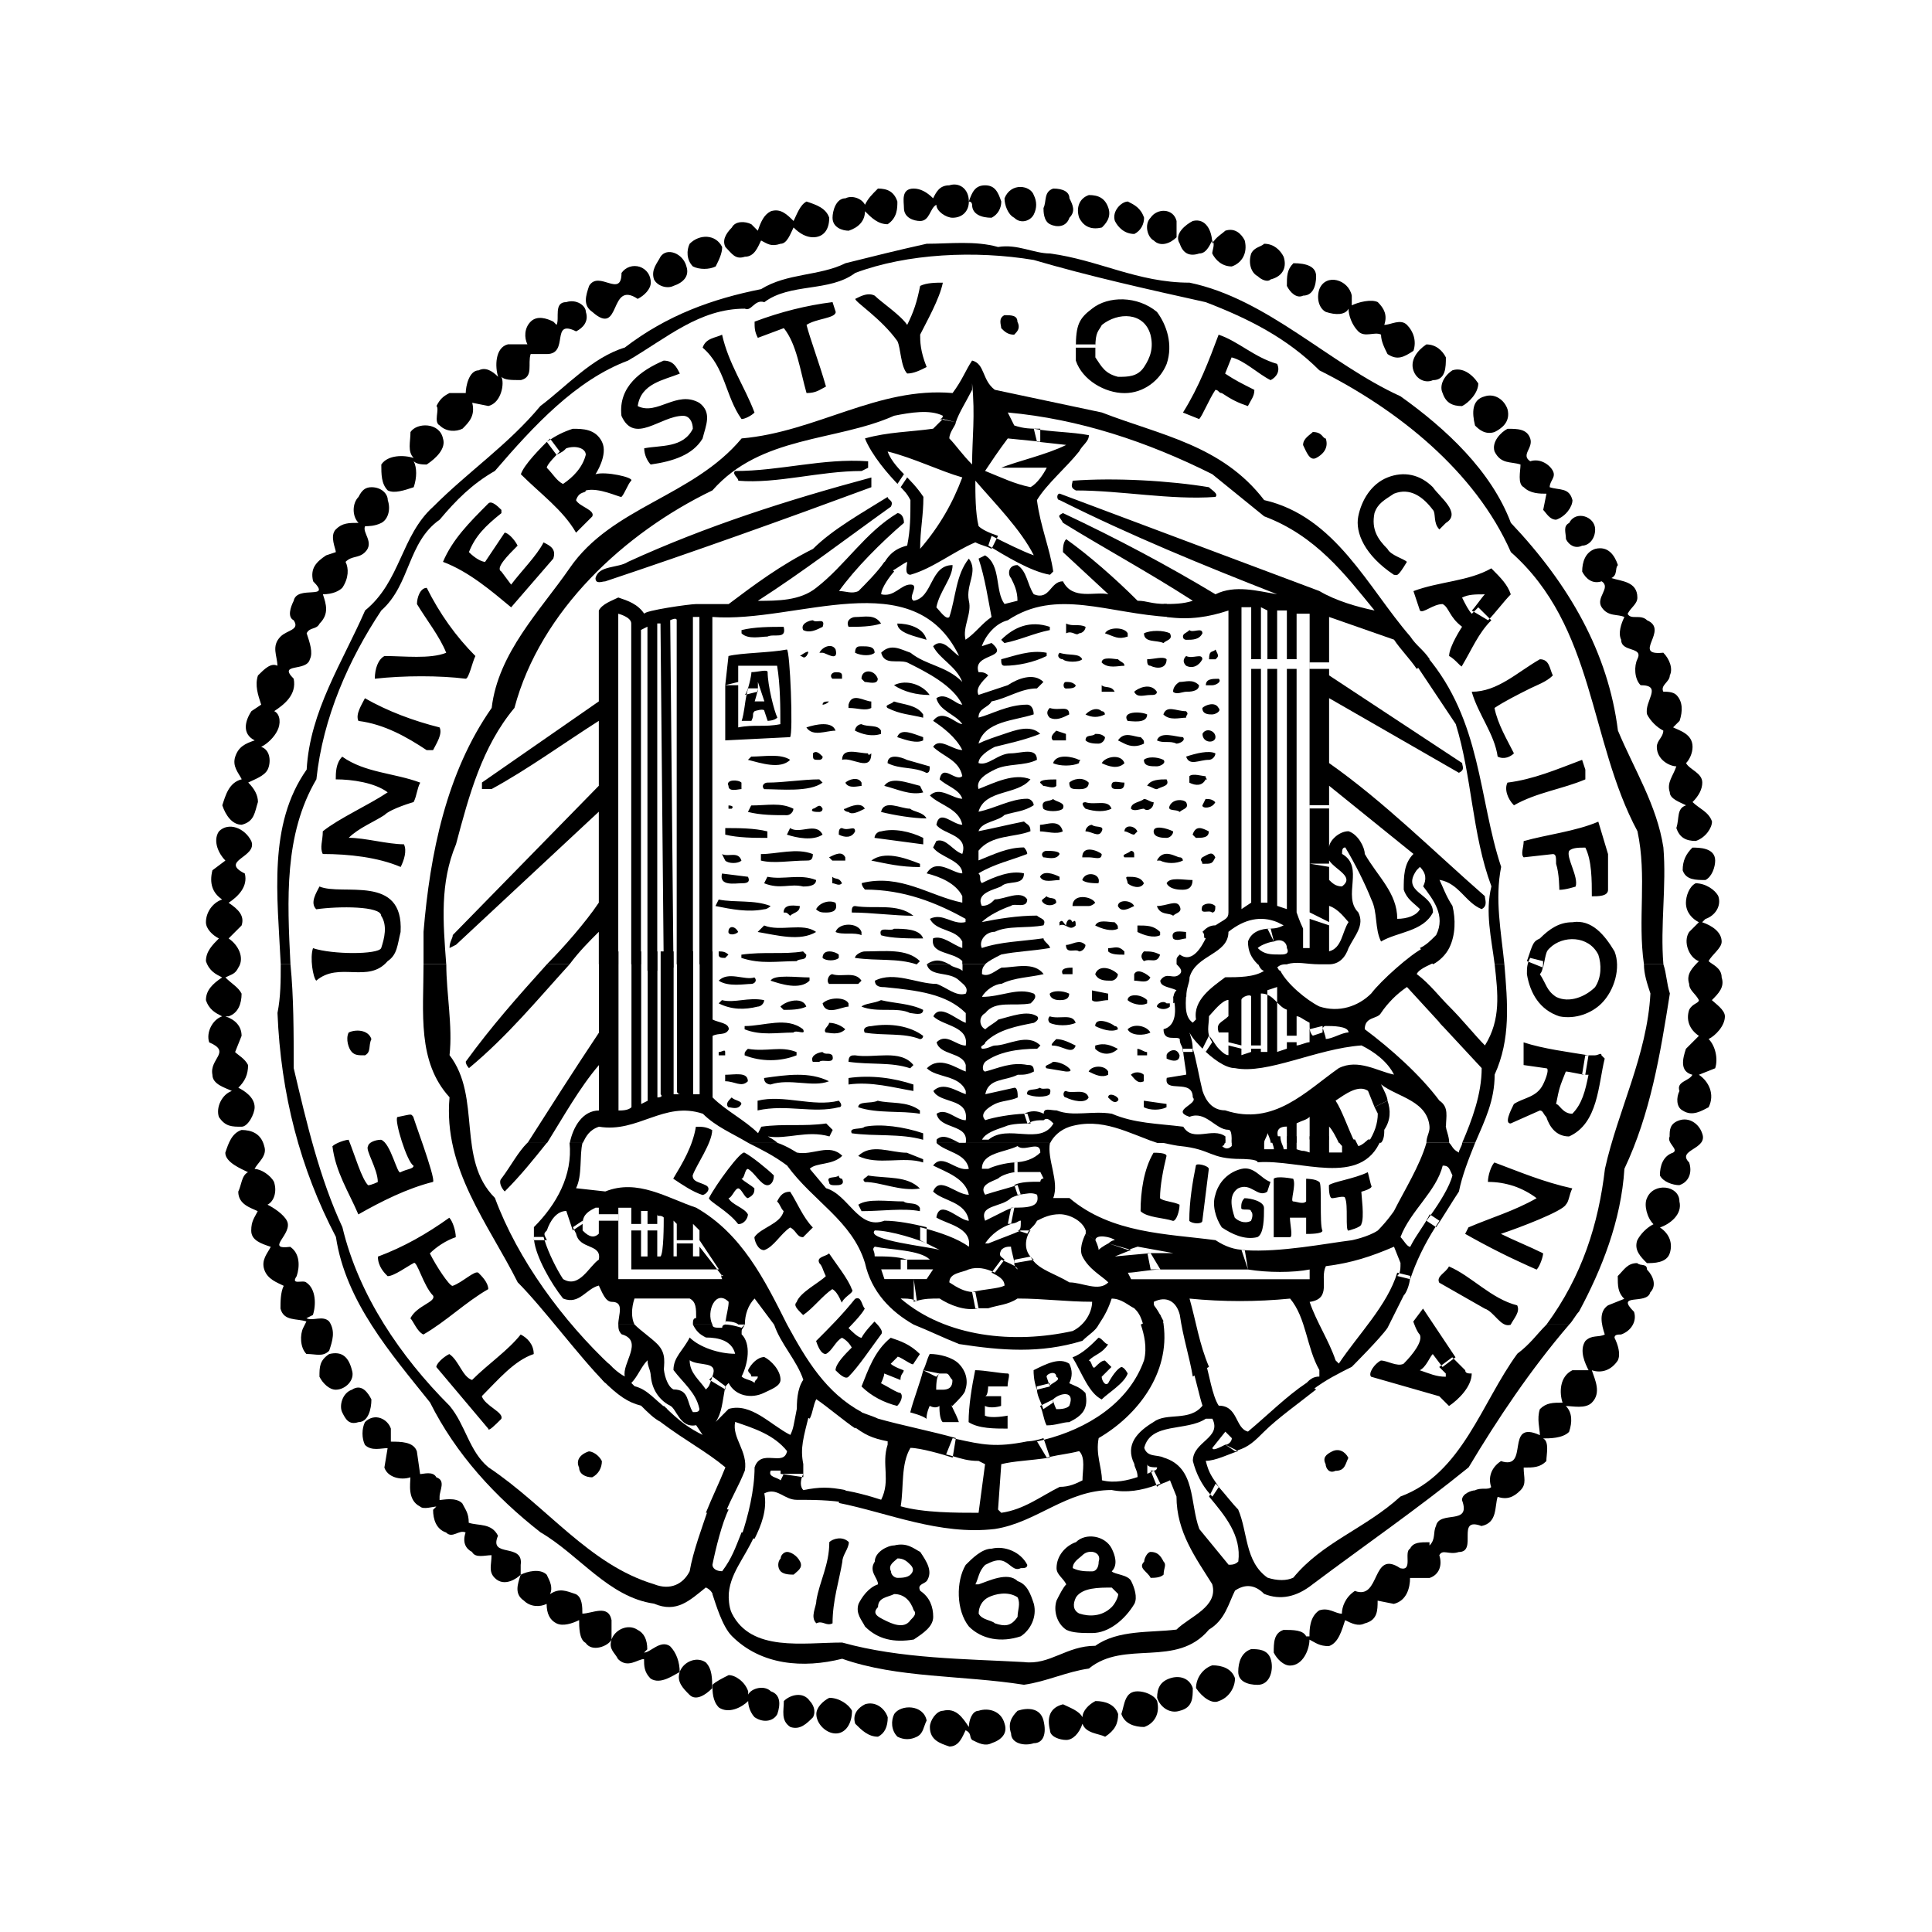
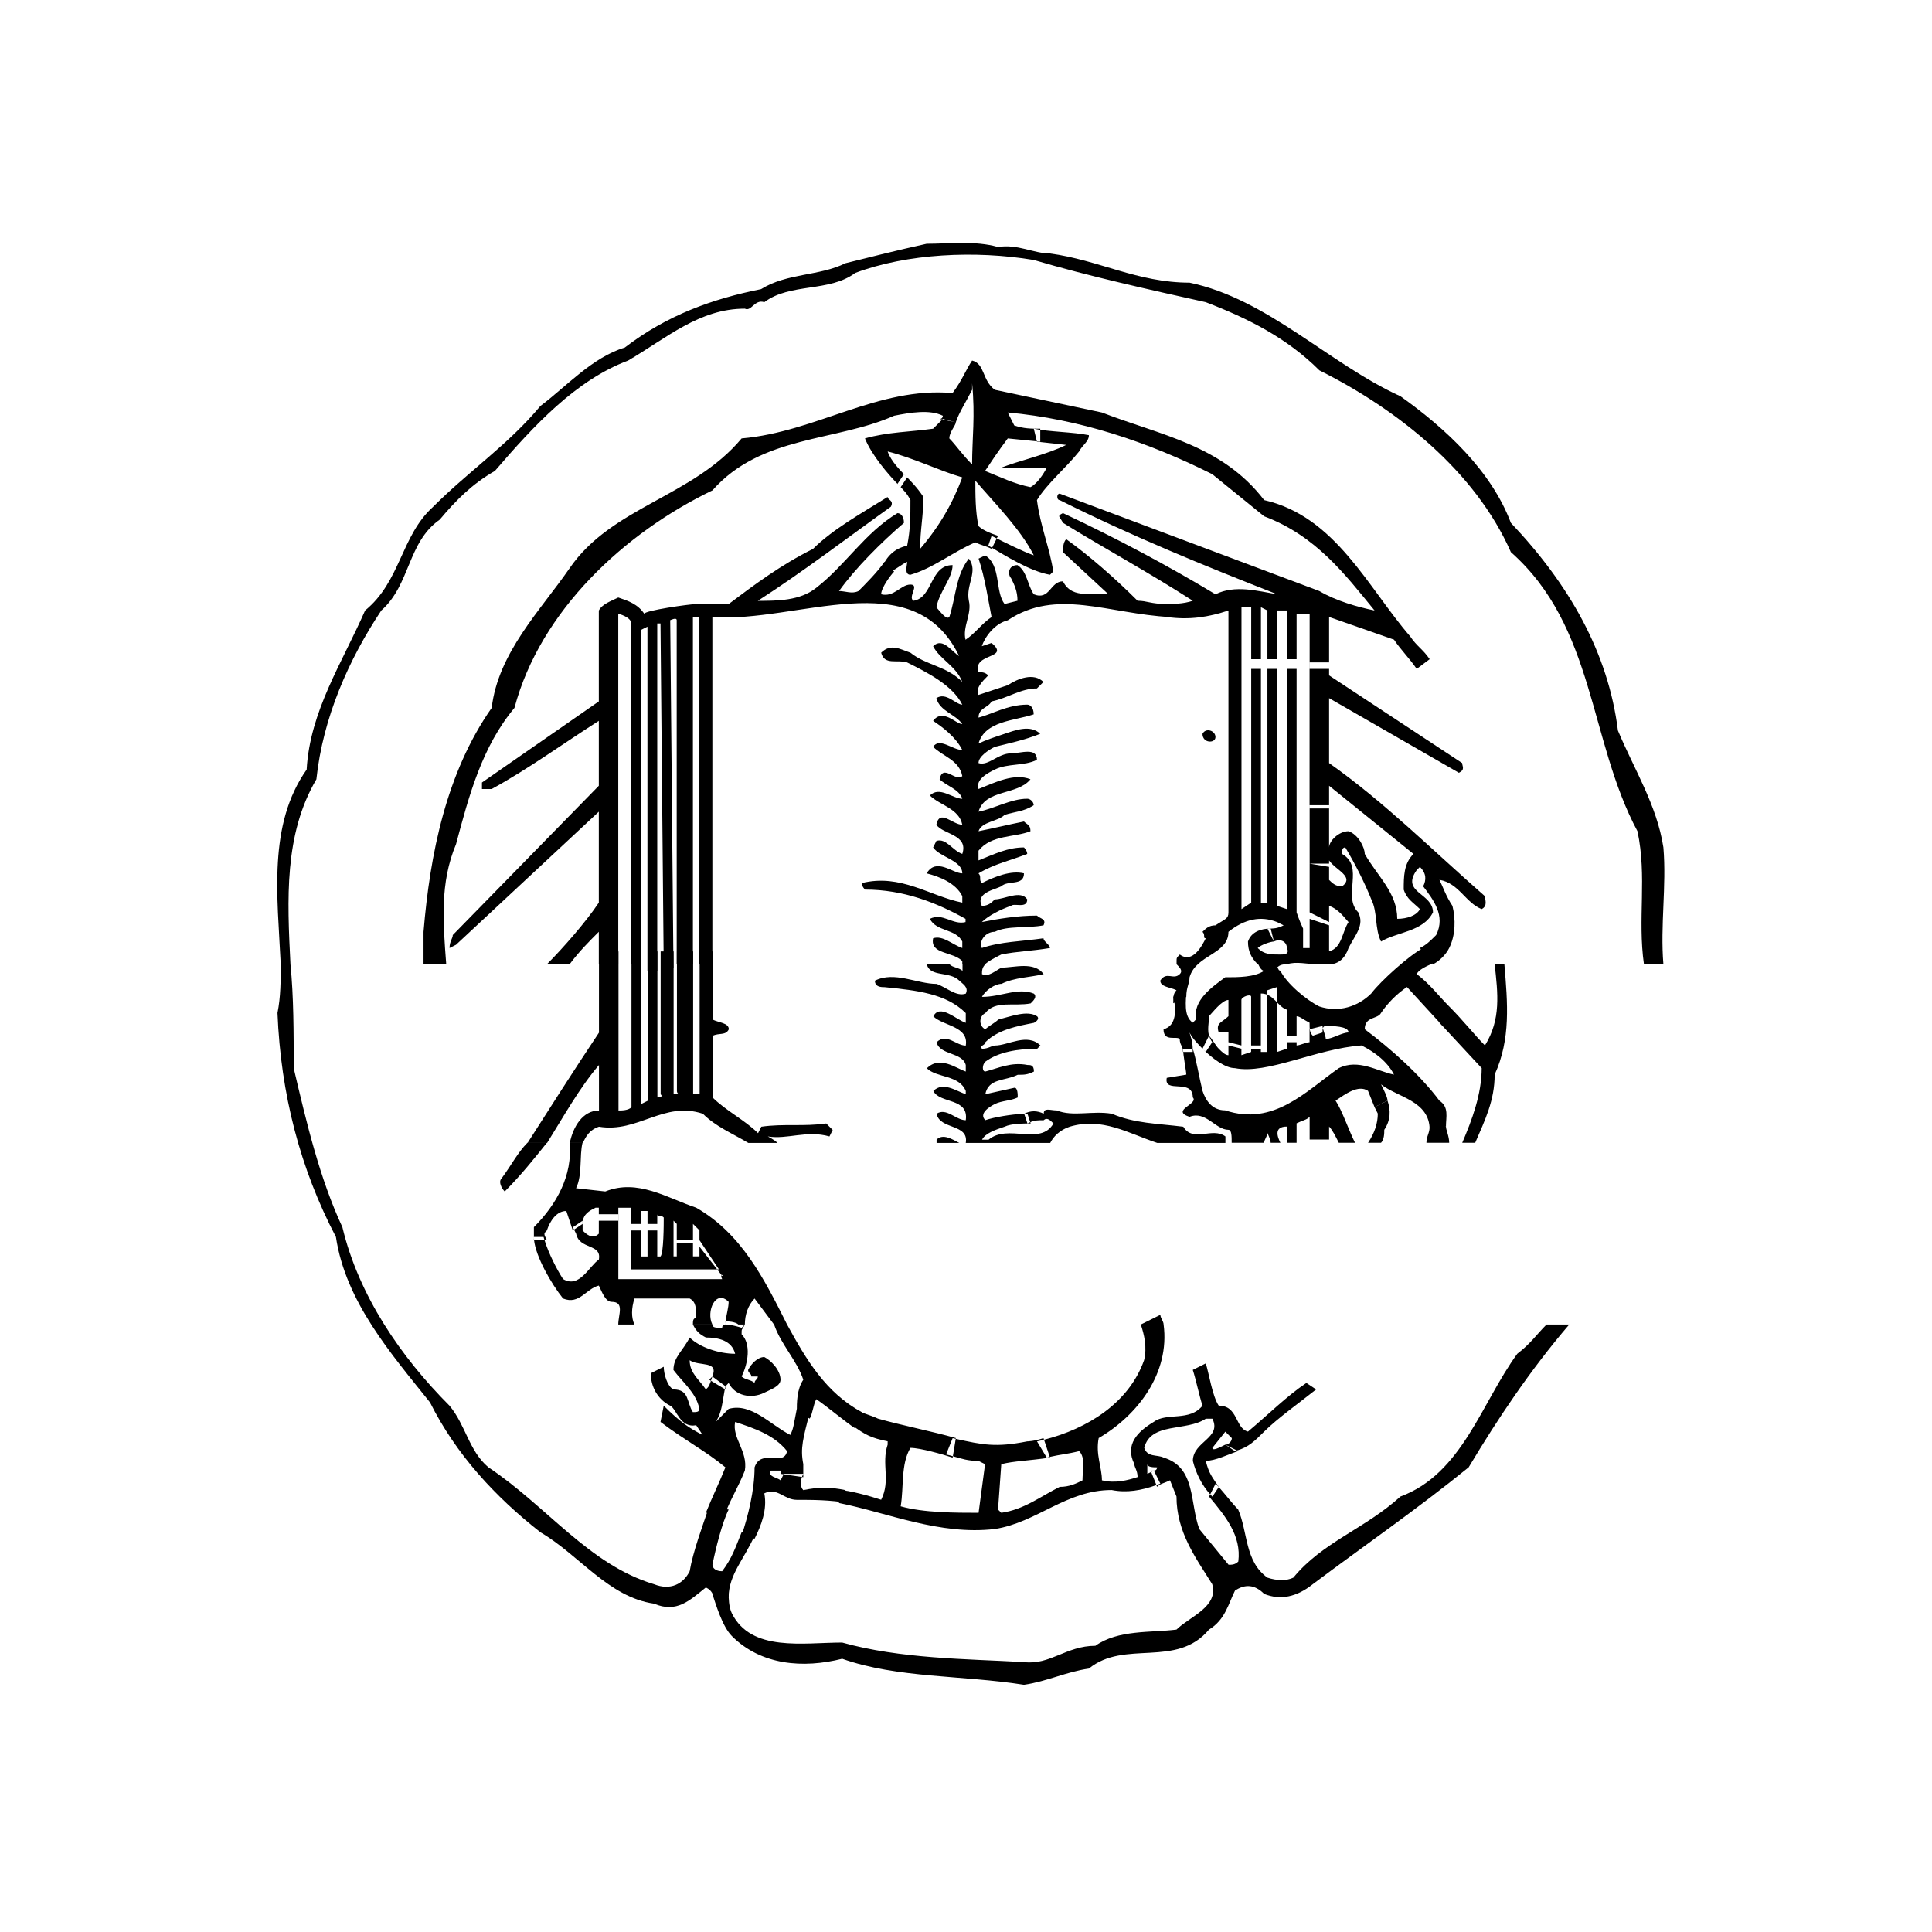
<svg xmlns="http://www.w3.org/2000/svg" viewBox="0 0 2503 2503" width="2503" height="2503">
  <style />
-   <path fill-rule="evenodd" d="m1255.2 261.1c4.2-12.6 8.4-21 21-21 12.6 0 16.8 8.4 21 21 0 8.4-4.2 16.8-12.6 21-12.6 0-25.2-4.2-25.2-16.8 0 0 0-4.2-4.2-4.2 0 12.6-8.5 21-21.1 21-8.4 0-21-8.4-21-16.8-8.4 4.2-8.4 21-21 21-8.4 0-21-4.2-21-16.8 0-8.4-4.2-25.2 12.6-25.2q12.6 0 25.2 12.6c4.2-8.4 8.4-16.8 21-16.8 12.6-4.2 25.3 4.2 25.3 21zm84.1-8.4q6.2 12.6 0 25.2c-4.3 8.4-16.9 12.6-25.3 4.2-8.4-4.2-12.6-16.8-12.6-25.2 8.4-21 33.6-16.8 37.9-4.2zm-176.7 8.4c0 8.4 0 21-12.6 29.4-12.6 0-21-8.4-29.4-16.8 0 12.6-8.4 21-21 25.2-8.4 0-21-4.2-21-16.8 0-8.4 4.2-25.2 16.8-25.2 8.4-4.2 21 0 25.2 8.4 4.2-8.4 8.4-12.6 16.8-21 12.6 0 21 4.2 25.2 16.8zm222.9-4.2c4.2 8.4 8.4 16.8 0 25.2-4.2 12.6-16.8 12.6-25.2 8.4-8.4-4.2-8.4-16.8-8.4-21 4.2-8.4 0-21 12.6-25.2 12.6 0 21 4.2 21 12.6zm50.5 12.6c4.2 12.6-4.2 21-8.4 25.2-16.9 4.2-25.3-4.2-29.5-12.6-4.2-12.6 0-25.2 12.6-29.4 12.6 0 21.1 4.2 25.3 16.8zm46.2 12.6c0 8.4-4.2 16.8-12.6 21-12.6 0-21-8.4-25.2-16.8-4.2-12.6 8.4-25.2 16.8-25.2 8.4 4.2 16.8 8.4 21 21zm-407.9 0c0 16.8-8.4 25.3-21 25.3q-12.6-0.1-25.2-12.7c-4.2 8.4-8.4 21.1-16.8 21.1-12.6 4.2-16.9 0-25.3-4.2-4.2 8.4-8.4 21-21 21-12.6 4.2-16.8-4.2-25.2-12.6-4.2-8.4 0-16.8 8.4-25.3 4.2-8.4 16.8-8.4 25.2-4.2l8.4 8.4c4.2-12.6 8.4-21 16.8-25.2 12.7-4.2 21.1 4.2 29.5 12.6 4.2-8.4 8.4-21 16.8-25.2 12.6 4.2 25.2 8.4 29.4 21zm450 4.2v21.1c-8.5 8.4-21.1 12.6-29.5 4.2-8.4-4.2-12.6-21.1-4.2-29.5 8.4-12.6 29.5-12.6 33.7 4.2zm46.2 29.5c4.2-8.4 12.6-12.7 16.9-16.9 12.6-4.2 21 4.2 25.2 12.6 4.2 16.9-4.2 29.5-16.8 33.7-12.7 0-21.1-8.4-25.3-16.8 0-4.2 4.2-12.6 0-16.9-4.2 8.4-8.4 16.9-16.8 16.9q-18.9 6.3-25.2-12.6c-8.4-12.7 8.4-25.3 16.8-29.5 16.8-4.2 25.2 12.6 25.2 29.5zm-634.9 4.2c0 8.4-4.2 16.8-8.4 25.2-8.4 4.2-21.1 4.2-29.5 0-8.4-8.4-8.4-21-4.2-29.4 12.6-12.7 33.7-12.7 42.1 4.2zm727.4 12.6c4.2 12.6 0 25.2-16.8 29.4-4.2 4.2-12.6 0-16.8-4.2-8.4-4.2-12.6-16.8-8.4-29.4 4.2-8.4 12.6-8.4 16.8-12.6 12.6 0 21 8.4 25.2 16.8zm-773.7 12.6c4.2 12.6-4.2 21-16.8 25.2-8.4 4.2-21 0-25.2-8.4-4.2-12.6 4.2-21 8.4-29.4 8.4-12.6 29.4-4.2 33.6 12.6zm815.8 12.6c0 12.6-4.2 25.2-16.8 25.2-8.5 4.2-16.9-4.2-21.1-12.6 0-12.6 0-21 8.5-29.4 16.8 0 29.4 4.2 29.4 16.8zm-862 8.4c0 8.4-8.5 16.8-16.9 21-37.8-25.2-21 50.5-58.8 16.9-12.6-8.5-8.4-21.1-4.2-33.7 12.6-21 42 16.8 42-16.8 2.6-3.7 6.3-6.5 10.5-7.9 4.3-1.4 8.9-1.4 13.2 0 4.2 1.4 7.9 4.2 10.5 7.9 2.5 3.7 3.8 8.1 3.7 12.6zm908.2 16.8v12.6c8.4-4.2 25.3-8.4 33.7-4.2 8.4 8.4 12.6 16.9 8.4 29.5 8.4 0 21-8.4 29.4 0 8.4 8.4 12.6 21 8.4 33.6-12.6 8.4-21 12.6-33.6 4.2-4.2-8.4-8.4-16.8-8.4-25.2-8.4-4.2-21 4.2-29.5-4.2-8.4-8.4-12.6-21-12.6-29.4-4.2 8.4-16.8 8.4-29.4 4.2-8.4-4.2-12.6-16.9-8.4-29.5 8.4-21 37.8-12.6 42 8.4zm-529.8-16.8c-4.2 21-21 50.5-29.4 67.3 0 8.4 0 21 8.4 42-8.4 4.3-16.8 8.4-25.2 8.4-8.4-8.4-8.4-33.6-12.7-42-21-29.4-54.6-50.5-54.6-54.7 8.4-4.2 16.8-8.4 25.2-4.2 8.4 8.4 33.7 25.3 42.1 37.9 8.4-16.8 12.6-29.5 16.8-50.5 8.4-4.2 21-4.2 29.4-4.2zm-462.5 37.9c4.2 12.6-4.2 21-12.6 25.2-33.7-16.8-8.5 29.4-37.9 29.4h-21c-4.2 12.6 4.2 29.5-12.6 33.7-12.7 0-21.1 0-25.3-4.2 4.2 8.4 0 33.6-16.8 37.8l-21-4.2c4.2 16.8-4.2 25.2-12.6 33.6-8.4 4.2-21.1 4.2-29.5-4.2-8.4-4.2 0-21-4.2-25.2 4.2-8.4 8.4-12.6 16.9-16.8h21c0-8.4 4.2-29.4 16.8-29.4 8.4-4.3 16.8 0 25.2 8.4-4.2-12.7-4.2-37.9 12.6-42.1h25.3c-4.2-8.4-4.2-21 4.2-29.4 8.4-8.4 21-4.2 29.4 0l4.2 4.2c4.2-8.4-4.2-29.5 12.6-29.5 12.7-4.2 25.3 4.2 25.3 12.7zm323.7 0c0 8.4-25.2 8.4-37.8 16.8 4.2 16.8 16.8 50.4 25.2 79.9-8.4 4.2-12.6 8.4-25.2 8.4-8.4-29.5-12.6-63.1-29.4-84.1l-33.7 12.6c-4.2-8.4-4.2-12.6-4.2-21q50.5-19 101-25.3zm235.4 12.6c4.2 8.4 0 12.7-4.2 16.9-8.4 0-12.6-4.2-16.8-8.5 0-4.2-4.2-12.6 4.2-16.8 8.4 0 16.8 0 16.8 8.4zm101 29.5v16.8c8.4 12.6 12.6 21 29.4 25.2 12.6 0 25.2 0 33.6-12.6 8.4-12.6 12.6-25.2 8.4-42-8.4-29.5-42-29.5-63-12.6-4.3 8.4-8.4 8.4-8.4 29.4h-25.3c0-29.4 4.2-37.9 21-50.5 21-16.8 58.9-16.8 84.1 4.2 12.6 16.9 21.1 42.1 12.6 67.3-8.4 21-29.4 37.9-54.6 37.9-25.2 0-54.7-16.8-63.1-42.1v-21h25.3zm-483.6-12.6c8.4 37.8 29.4 67.3 42 100.9-4.2 4.2-12.6 8.4-16.8 8.4-21-29.4-21-67.3-50.4-92.5 4.1-12.6 16.8-12.6 25.2-16.8zm719 37.8c4.2 8.4 0 16.9-8.4 21.1-16.8-8.5-33.6-25.3-50.5-29.5l-8.4 21c12.7 8.5 21.1 12.6 37.9 21.1 0 8.4-4.2 12.6-8.4 21-12.6-4.2-21.1-8.4-33.7-16.8-4.2 0-4.2-4.2-8.4-4.2-8.4 12.6-16.8 33.6-21 37.8l-21-8.4c21-33.6 33.6-67.3 46.2-100.9 25.3 8.4 46.3 29.4 75.7 37.8zm218.7-8.4c0 12.6 0 29.5-16.8 29.5-8.5 4.1-21.1 0-25.3-12.7-4.2-12.6 4.2-25.2 16.8-33.6 12.7 0 21.1 8.4 25.3 16.8zm-992.4 21c-21 8.5-50.4 12.7-54.6 42.1 25.2 12.6 50.4-21 79.8-4.2 16.9 12.6 8.4 29.4 4.2 46.3-12.6 21-37.8 29.4-67.2 33.6-4.2-4.2-8.4-12.6-8.4-21 21-4.2 50.4 0 63-25.3 0-8.4-4.2-16.8-12.6-16.8-29.4 0-63.1 37.9-79.9 0-4.2-37.8 25.2-58.8 54.7-71.5 12.6 0 16.8 8.4 21 16.8zm1034.4 12.7c0 12.6-12.6 25.2-21 29.4-12.6 0-21-4.2-25.2-16.8-4.2-8.4 0-21 12.6-29.5 12.6-4.2 25.2 4.2 33.6 16.9zm37.9 33.6c4.2 16.8-8.4 25.2-16.8 29.4-12.6 4.2-21.1-4.2-25.3-8.4-4.2-16.8-4.2-33.6 12.6-37.8 12.7-4.2 25.3 4.2 29.5 16.8zm-1379.2 37.8c4.2 12.6-8.4 25.3-21.1 33.7-4.2 0-12.6 0-16.8-4.2 4.2 8.4 4.2 21 0 33.6-12.6 4.2-25.2 8.4-33.6 4.2-8.4-8.4-8.4-21-8.4-33.6 8.4-12.6 29.4-12.6 42-8.4-8.4-8.4-4.2-21-4.2-33.7 8.4-12.6 37.8-12.6 42.1 8.4zm1408.6 0c4.2 12.6-12.6 21.1 0 29.5 12.6-4.2 25.2 4.2 29.4 12.6 4.2 8.4-4.2 12.6-4.2 21 12.6 4.2 25.3 0 29.5 16.8 0 8.4-8.5 21-21.1 25.3-8.4 0-12.6-8.4-16.8-12.7l4.2-21c-8.4 0-21 0-29.4-8.4-8.4-4.2-4.2-21-4.2-29.4-12.6-4.2-25.2 0-33.6-16.8-4.2-12.6 8.4-25.3 16.8-29.5 12.6 0 25.2 0 29.4 12.6zm-264.9 0c4.2 12.6-4.2 21.1-12.6 25.3-8.4 4.2-12.6-8.4-16.8-16.8 0-8.5 8.4-12.7 12.6-16.9 12.6 0 12.6 8.4 16.8 8.4zm-992.4 16.9c-4.2 4.2-16.8 16.8-16.8 21 8.4 8.4 12.6 16.8 21 21 12.6-8.4 25.3-21 29.5-37.8 0-8.4-12.6-12.6-25.3-8.4-4.2 4.2-4.2 4.2-12.6 8.4l-12.6-16.8c12.6-8.5 21-12.7 33.6-16.9 12.7 0 29.5 0 37.9 16.9 8.4 16.8-8.4 42-8.4 42 12.6-4.2 50.5 4.2 46.2 8.4-4.2 4.2-8.4 16.8-12.6 21-4.2 0-29.4-12.6-46.2-8.4 0 4.2-8.4 0-12.6 12.6 4.2 8.4 25.2 12.7 21 21.1l-21 21c-16.8-29.4-46.3-50.5-71.5-75.7 4.2-12.6 25.2-33.6 37.8-46.2zm399.5 21l-8.4 4.2c-54.7 0-109.3 16.8-159.8 12.6 0-4.2-8.4-8.4-4.2-12.6 58.9 0 113.5-16.8 172.4-12.6v8.4zm731.7 25.2c8.4 12.6 37.8 33.6 16.8 46.3l-8.4 8.4c-8.4-8.4-4.2-21.1-8.4-25.3-12.6-16.8-29.5-29.4-50.5-21-12.6 8.4-21 12.6-25.2 25.2-4.2 21.1 4.2 33.7 16.8 46.3 4.2 8.4 21 12.6 25.2 16.8-12.6 21-12.6 16.8-16.8 16.8-37.8-25.2-50.4-54.6-46.2-75.7 4.2-21 16.8-42 37.8-50.4 21-8.4 42.1-4.2 58.9 12.6zm-290.2 0c4.2 4.2 12.6 8.4 8.5 12.6-58.9 4.2-122-8.4-180.9-8.4-8.4-4.2-4.2-8.4-4.2-12.6 54.7-4.2 126.2 0 176.6 8.4zm-437.3 0c-113.5 42-231.3 84.1-344.8 122-4.2 0-12.6 4.2-12.6-4.3 4.2-16.8 29.4-12.6 42.1-21 100.9-46.2 206-79.9 315.3-109.3v12.6zm-626.5 16.8c4.2 12.6 0 25.2-8.4 29.5-8.4 4.2-16.8 4.2-21 4.2-4.2 8.4 12.6 21 0 33.6-8.5 8.4-16.9 4.2-25.3 12.6 4.2 8.4 4.2 21-4.2 33.6-4.2 4.2-12.6 8.4-25.2 8.4 4.2 12.7 8.4 25.3-4.2 37.9-4.2 8.4-12.6 4.2-16.8 12.6 4.2 12.6 8.4 25.2 4.2 33.6-4.2 16.9-42.1 4.2-21 25.3 4.2 21-12.6 33.6-25.2 42 8.4 4.2 8.4 16.8 4.1 25.2-4.1 8.4-12.6 16.9-21 21.1 12.6 4.2 12.6 21 8.4 29.4-4.2 8.4-16.8 12.6-25.2 16.8q12.6 12.6 12.6 25.2c-4.2 12.7-4.2 25.3-21 29.5-12.6 0-21-12.6-25.2-25.2 4.2-12.7 8.4-29.5 25.2-33.7-4.2-8.4-12.6-16.8-8.4-29.4 4.2-12.6 12.6-16.8 25.2-21-16.8-8.4-12.6-25.3-4.2-37.9l12.6-8.4c-4.2-12.6-8.4-25.2-4.2-37.8 8.4-8.4 16.8-16.8 25.2-12.6 0-12.6-8.4-25.3 4.2-37.9 8.5-8.4 25.3-8.4 16.9-21-8.4-4.2-4.2-16.8 0-25.2 4.2-21.1 50.4 0 25.2-25.3-4.2-16.8 4.2-25.2 16.8-33.6l12.6-4.2c0-4.2-8.4-21 0-29.5 8.4-8.4 16.8-8.4 29.4-8.4-8.4-8.4-8.4-25.2 0-33.6 4.2-8.4 8.5-12.6 16.9-12.6 12.6 0 21 8.4 21 16.8zm147.2 12.6v4.2c-21.1 16.9-33.7 29.5-42.1 50.5 8.4 8.4 16.8 12.6 21 12.6l25.3-37.8c4.2 0 12.6 8.4 16.8 16.8-12.6 12.6-29.4 29.4-21 33.6l12.6 16.9c12.6-16.9 33.6-37.9 42-54.7 8.4 4.2 16.8 8.4 12.6 21l-54.6 63.1c-25.3-21-54.7-46.3-88.3-58.9 12.6-29.4 33.6-50.4 58.8-75.7 4.3-4.2 12.7 4.2 16.9 8.4zm1417 25.3c0 12.6-8.4 21-16.8 21-8.4 4.2-16.8 0-21-8.4 0-8.4-4.2-16.8 4.2-21 8.4-16.9 33.6-8.4 33.6 8.4zm29.5 46.2c-4.2 4.2 0 12.6-8.4 16.8 12.6 4.2 33.6 4.2 33.6 25.3 0 8.4-8.4 12.6-12.6 21 4.2 8.4 16.8 0 25.2 8.4 29.4 12.6-21 46.3 21 42 8.4 8.5 12.7 21.1 8.4 29.5 0 8.4-12.6 12.6-8.4 21 4.2 0 12.7 0 16.9 4.2 8.4 8.4 8.4 21 4.2 33.6l-8.4 8.4c8.4 4.3 25.2 8.5 25.2 25.3 0 8.4-4.2 16.8-8.4 21 4.2 8.4 21 12.6 21 25.2q0 12.6-12.6 25.3c8.4 8.4 21 12.6 25.2 25.2 0 8.4-8.4 21-21 25.2-12.6 0-21-4.2-25.2-16.8 4.2-12.6 0-25.2 12.6-29.4-8.4-4.2-21.1-8.4-21.1-16.9-4.2-12.6 4.3-21 8.5-33.6-8.5 0-25.3-8.4-25.3-25.2 0-8.4 8.4-12.6 8.4-21.1-8.4-4.2-16.8-12.6-21-21-4.2-16.8 21-37.8-8.4-37.8-8.4-8.4-8.4-25.2-4.2-33.7 8.4-16.8-21-8.4-21-25.2-4.2-8.4 0-21 4.2-29.4-8.4-4.2-21 0-29.4-12.6-8.4-12.6 12.6-25.3 0-33.7-12.6 4.2-21-4.2-25.3-12.6 0-12.6 4.2-25.2 16.9-29.4 16.8-4.2 25.2 8.4 29.4 21zm-1543.2 29.5q25.2 50.4 63 88.3c-4.2 8.4-8.4 29.4-12.6 29.4-33.6-4.2-79.9-4.2-117.7 0 0-12.6 4.2-25.2 12.6-29.4 25.2 0 58.9 4.2 79.9-4.2-8.4-21.1-25.2-42.1-37.9-63.1 0-8.4 4.2-21 12.7-21zm1353.9 29.4c4.3-4.2 12.7-16.8 16.9-21-12.6 0-21.1 0-29.5 4.2 4.2 8.4 8.4 16.8 12.6 21l8.4-8.4 16.9 16.8c-16.9 16.8-25.3 37.9-37.9 58.9 0 4.2-8.4-8.4-16.8-12.6 0-12.6 16.8-37.9 16.8-37.9-16.8-12.6-16.8-25.2-25.2-29.4-12.6 0-25.2 12.6-29.4 8.4l-8.4-25.2c33.6-12.6 71.4-12.6 100.9-29.5 12.6 12.7 21 21.1 25.2 33.7-8.4 8.4-21 25.2-29.4 33.6zm-765.3 16.8c-12.6 4.3-29.5 4.3-42.1 4.3-4.2-8.5 4.2-12.7 8.4-12.7 12.7 0 25.3-4.2 33.7 8.4zm-75.7 4.3c-8.4 4.2-16.8 8.4-25.2 4.2-4.2-8.5 8.4-12.7 12.6-12.7 4.2 4.2 16.8-4.2 12.6 8.5zm134.6 16.8c-12.7-4.2-37.9-8.4-37.9-21.1 12.6 0 33.6 4.3 37.9 21.1zm159.7-16.8v4.2c-21 4.2-37.8 12.6-58.8 16.8l-4.2-4.2c16.8-16.8 37.8-25.3 63-16.8zm46.3 0c0 4.2-4.2 8.4-8.4 8.4-4.2 4.2-8.4-4.2-16.8 0v-12.7c8.4 4.3 16.8 0 25.2 4.3zm-391.1 0c4.2 16.8-12.6 8.4-21 12.6-8.4 0-25.2 4.2-33.6-4.2v-4.2c16.8-4.2 37.8-4.2 54.6-4.2zm445.7 8.4v4.2c-12.6 4.2-16.8 0-29.4-4.2 4.2-8.4 25.3-8.4 29.4 0zm96.8 0c-4.2 8.4-12.6 8.4-21 8.4 0 0-4.2 0-4.2-4.2 0-4.2 4.2-4.2 8.4-8.4 4.2 4.2 16.8-4.2 16.8 4.2zm-42.1 0c4.2 8.4-4.2 8.4-8.4 12.6-8.4-4.2-25.2 0-25.2-12.6 8.4-4.2 25.2-4.2 33.6 0zm-382.6 25.2c-4.2 4.2-16.9 4.2-25.3 0 0-8.4 4.2-8.4 8.4-8.4 8.5 0 16.9 0 16.9 8.4zm-50.5-4.2c4.2 16.8-12.6 4.2-16.8 4.2h-4.2c4.2-8.4 16.8-12.6 21-4.2zm-37.8 8.4c-4.2 4.2-4.2 0-8.4 0 0 0 16.8-12.6 8.4 0zm311.1 0c-16.8 8.4-37.8 12.6-54.6 12.6-4.2 0-4.2-4.2-4.2-8.4 16.8-4.2 37.8-12.6 58.9-8.4v4.2zm46.2 4.2c-4.2 4.2-21 4.2-25.2 0-4.2 0-8.4-4.2-4.2-8.4 12.6 4.2 25.2 0 29.4 8.4zm155.6 0c-4.2 8.4-12.6 12.6-21 8.4q-6.3-6.3 0-12.6c8.4 4.2 21-4.2 21 4.2zm-46.3 0c0 12.6-12.6 12.6-21 8.4-4.2 0-4.2-4.2-4.2-8.4 8.4 0 21-4.2 25.2 0zm500.4 21c-8.4 8.4-21 12.6-29.4 16.8-16.8 8.4-33.6 16.9-46.2 25.3 4.1 21 16.8 42 25.2 58.8-4.2 4.2-12.6 8.5-21.1 4.2-4.1-29.4-25.2-54.6-33.6-84 33.6 0 58.9-25.3 88.3-42.1 12.6 0 12.6 12.6 16.8 21zm-555-12.6c-8.4 0-21.1 4.2-29.5-4.2 0-8.4 16.9-4.2 21.1-4.2 4.2 4.2 8.4 4.2 8.4 8.4zm-500.4 21v58.9c21-4.2 33.6 0 54.6-4.2 0-21 0-50.5-4.2-75.7h-50.4v25.2h-16.8l4.2-37.8c16.8-4.2 54.6-4.2 75.6-8.4 4.2 0 8.4 109.3 4.2 113.5l-84 4.2v-71.5zm134.5-8.4v4.2h-12.6c-4.2-4.2 0-8.4 4.2-8.4 4.2 0 8.4 0 8.4 4.2zm46.3 4.2c0 8.4-12.7 4.2-16.9 4.2l-4.2-4.2c0-12.6 16.9-12.6 21.1 0zm67.2 21.1c-16.8 0-33.6-4.2-46.2-12.7 16.8-8.4 37.8 0 46.2 12.7zm189.2-12.7c0 4.3-8.4 4.3-12.5 4.3-4.2 0-4.2-8.5 0-8.5 4.1 0 8.4 0 12.5 4.2zm159.8 0c0 8.5-12.6 8.5-16.8 8.5-4.2 0-12.6 4.2-16.8 0 0-8.5 8.4-12.7 8.4-12.7 8.4 0 16.8-4.2 25.2 4.2zm-109.3 8.5h-16.8v-8.5c4.2 4.3 12.6 0 16.8 8.5zm54.7 0c0 4.2-4.2 4.2-8.4 4.2-8.4 0-16.9 4.2-21-4.2 4.2-4.2 21-12.7 29.4 0zm-929.3 46.2c4.2 8.4-4.2 21-8.4 29.4h-8.4c-25.3-16.8-54.7-33.6-88.3-37.8-4.2-8.4 4.2-21 8.4-29.4 29.4 16.8 63.1 29.4 96.7 37.8zm559.3-25.2c-8.4 4.2-16.9 0-29.5 0v-4.2c4.2-16.8 21-4.2 29.5-4.2zm-54.7-8.4c-4.2 4.2-8.4 4.2-8.4 4.2 0-4.2 4.2-4.2 8.4-4.2zm121.9 16.8v4.2c-16.8-4.2-29.4-4.2-46.2-12.6-4.2-4.2 4.2-4.2 8.4-8.4 12.6 4.2 29.4 4.2 37.8 16.8zm382.7-8.4c4.2 4.2-4.2 8.4-8.4 8.4-4.2 0-12.6 0-12.6-8.4 4.2-4.2 16.8-8.4 21 0zm-193.5 8.4c-8.4 4.2-16.8 8.4-25.2 4.2q-6.3-6.3 0-12.6c12.6 4.2 25.2-4.2 25.2 8.4zm46.3 0q-12.6 6.3-25.2 0c8.4-8.4 16.8-8.4 21-4.2 4.2 0 4.2 4.2 4.2 4.2zm105.1-4.2c4.2 4.2 0 4.2 0 8.4-8.4 0-21 4.2-29.4-4.2 4.2-12.6 16.8-4.2 29.4-4.2zm-50.4 4.2c0 12.6-21 8.4-25.3 8.4-8.4-12.6 16.9-12.6 25.3-8.4zm-403.7 21c-12.6 0-29.4 8.4-37.8-4.2 12.6-4.2 33.6-8.4 37.8 4.2zm58.9 0v4.2c-12.6 4.2-25.3 0-33.7-4.2 0-4.2 4.2-8.4 8.4-8.4 8.4 4.2 21.1 0 25.3 8.4zm54.6 12.6c-8.4 4.2-21 0-33.6-4.2 4.2-12.6 21-4.2 33.6 0zm185.1 0h-16.9c-4.2-4.2 0-8.4 4.2-12.6l12.6 4.2v8.4zm50.5-4.2c0 4.2-4.2 8.4-8.4 8.4-4.2 0-12.6 0-16.8-4.2 0-8.4 8.4-4.2 12.6-8.4 4.2 0 8.4 0 12.6 4.2zm50.5 8.4q-12.7 6.3-25.3 0l-8.4-4.2c8.4-12.6 21-4.2 29.4-4.2 4.3 4.2 4.3 4.2 4.3 8.4zm50.4-8.4c4.2 4.2-4.2 8.4-8.4 8.4-8.4-4.2-16.8 0-25.2-4.2 4.2-12.6 25.2-4.2 33.6-4.2zm42.1 21c0 4.2-4.2 8.4-8.5 8.4-12.6 0-25.2 8.5-29.4-4.2 12.6-4.2 29.4-8.4 37.9-4.2zm-445.8 0c0 25.3-25.2 4.2-37.8 8.4 0-16.8 21-8.4 33.6-8.4 0 4.2 4.2 0 4.2 0zm-63 4.2c0 4.2-4.2 4.2-4.2 4.2-8.4 0-8.4 0-8.4-8.4 4.2-4.2 8.4 0 12.6 4.2zm-42.1 4.2c-12.6 12.7-37.8 4.3-54.7 0l4.3-4.2c16.8 0 37.8-4.2 50.4 4.2zm-479.3 29.5c-4.3 8.4-4.3 16.8-8.5 25.2 0 0-29.4 8.4-37.8 16.8-12.6 8.4-33.6 16.8-46.3 29.5 21.1 0 50.5 8.4 71.5 8.4 4.2 8.4 0 21-4.2 29.4-29.4-12.6-67.3-16.8-100.9-16.8-4.2-8.4 0-16.8 0-29.4 21-16.9 58.9-33.7 84.1-50.5-16.8-12.6-46.2-16.8-67.3-16.8 0-8.4 0-21 8.4-29.4 29.5 21 67.3 21 101 33.6zm660.1-21c0 4.2 0 8.4-4.2 8.4-16.8-8.4-33.6-4.2-50.4-12.6 0-12.6 16.8-8.4 25.2-4.2zm193.4-4.2c-8.4 4.1-25.2 4.1-33.6 0 4.2-12.7 25.2-8.5 33.6-4.3 4.2 0 0 0 0 4.3zm58.9 0c-8.4 8.4-21 4.1-29.4 0 4.2-8.5 25.2-12.7 29.4 0zm50.5-4.3c4.2 4.3-4.2 8.4-8.5 8.4-8.4 0-16.8 0-16.8-8.4 4.2-4.2 16.8-4.2 25.3 0zm546.6 12.7v12.6c-29.4 12.6-63.1 16.8-92.5 33.6-8.4-8.4-12.6-21-8.4-29.4 33.6-4.2 63-16.8 96.7-29.5zm-492 8.5c0 4.2 4.2 4.2 0 4.2-4.2 8.4-12.6 8.4-21 4.2v-8.4c4.2-4.2 16.8 0 21 0zm-445.7 8.4v4.2c-4.2 0-16.8 4.2-21-4.2 4.2-4.2 16.8-8.4 21 0zm252.3 4.2c-4.2 4.2-12.6 0-16.8 0l-4.2-4.2c0-4.2 12.6-4.2 21-4.2zm42-4.3c0 8.5-8.4 8.5-12.6 8.5-8.4 0-12.6 0-12.6-8.5 4.2-4.2 16.8-8.4 25.2 0zm100.9-4.2c4.2 8.5-4.2 8.5-12.6 12.7-4.2 0-8.4-4.2-12.6-4.2 4.2-8.5 16.8-8.5 25.2-8.5zm-445.7 4.2c-16.8 12.7-54.6 8.5-75.7 8.5-4.2-4.2 0-8.5 4.2-8.5 21 0 46.3-4.2 67.3-4.2zm391.1 0c0 8.4-4.2 8.4-8.4 8.4-4.2 0-8.4 0-8.4-4.2 0-8.4 8.4-4.2 16.8-4.2zm-496.2 0v8.4c-4.2 0-16.8 4.3-16.8-4.2-4.2-8.4 12.6-8.4 16.8-4.2zm235.5 12.7c-16.9 4.2-33.7-4.3-50.5-8.5 8.4-12.6 29.4-4.2 46.3 0zm378.4 12.7c-4.2 8.4-16.8 8.4-16.8 4.2l4.2-8.4c4.2 0 8.4 0 12.6 4.2zm-197.6 8.4c-4.2 4.2-21 4.2-25.3 0-4.2-12.6 8.4-8.4 12.7-12.6 4.2 4.2 16.8 4.2 12.6 12.6zm117.7-8.4c0 8.4-8.4 12.6-12.6 8.4-4.2 0-12.6 4.2-16.8 0 0-8.4 12.6-8.4 16.8-12.6 4.2 0 8.4 4.2 12.6 4.2zm42.1 0c4.2 8.4-4.2 8.4-8.4 12.6-4.3-4.2-16.9 0-12.7-8.4 4.2-8.4 16.9-8.4 21.1-4.2zm-96.7 8.4c-8.4 4.2-21.1 4.2-33.7 0 0 0-8.4-8.4 0-8.4 12.6 4.2 29.4-4.2 33.7 8.4zm-374.3 0c0 4.2-4.2 4.2-4.2 4.2-4.2 0-12.6 0-8.4-4.2 4.2 0 8.4-8.4 12.6 0zm54.7 0c-8.4 4.2-16.8 8.4-21.1 4.2-4.2 0-8.4-4.2-4.2-4.2 8.5-4.2 21.1-8.4 25.3 0zm-172.4 0h-4.2v-4.2c0 0 8.4 0 4.2 4.2zm79.9 0c0 4.2-4.2 8.4-8.4 8.4-16.9 0-33.7 0-50.5-4.2l4.2-8.4c21 0 37.8-4.2 54.7 4.2zm172.4 12.6c-16.9 0-42.1-4.2-58.9-8.4 4.2-16.8 25.2-4.2 37.8-4.2 4.2 4.2 16.9 4.2 21.1 12.6zm883 46.2v46.3c0 8.4-12.6 8.4-21 8.4 0-21 0-46.3-8.4-63.1-8.4 0-16.8 0-21 4.2-4.3 8.4 12.6 33.7 8.4 46.3 0 0-12.7 4.2-21.1 4.2 0 0 0-21-4.2-33.7 0-8.4 0-12.6-4.2-12.6l-37.8 4.2c-4.2-4.2 0-12.6 0-21 29.4-8.4 67.3-12.6 96.7-25.2zm-706.4-29.4c-8.4 4.2-21 0-29.5 0v-8.5c8.5 0 25.3-8.4 29.5 8.5zm50.4 0c-4.2 8.4-12.6 0-21 0 0-4.2 4.2-8.5 8.4-8.5 4.2 4.2 16.9 0 12.6 8.5zm-1101.7 12.6c8.4 21-42 25.2-8.4 42 4.2 16.8-8.4 29.5-21 37.9 12.6 8.4 21 16.8 16.8 29.4l-16.8 16.8c12.6 8.4 21 25.2 12.6 37.8-4.2 8.5-8.4 8.5-16.8 12.7 8.4 8.4 16.8 12.6 21 21 0 12.6-4.2 25.2-16.8 29.4h-4.2c12.6 4.2 21 12.6 21 25.3l-8.4 21c4.2 4.2 12.6 8.4 16.8 16.8 0 12.6-4.2 21-12.6 29.4 8.4 4.2 21.1 12.6 21.1 25.3 0 8.4-8.5 25.2-16.9 25.2-12.6 0-21 0-29.4-12.6-4.2-12.6 4.2-29.5 16.8-33.7-8.4-4.2-25.2-8.4-25.2-21-4.2-21 25.2-29.4-4.2-42-4.2-12.7 4.2-29.5 16.8-33.7-8.4-4.2-16.8-8.4-21-21 0-12.6 8.4-21 21-29.4-8.4-4.2-16.8-8.4-21-21.1 0-12.6 8.4-21 16.8-29.4-8.4-4.2-16.8-12.6-16.8-21 0-12.6 8.4-25.2 21-29.5q-18.9-12.6-12.6-37.8l16.8-12.6c-8.4-8.4-16.8-25.2-8.4-37.8 12.6-12.7 33.6-4.3 42 12.6zm1148-12.6l-4.2 4.2c-4.2 0-8.4-4.2-12.6-4.2 0-8.5 12.6-8.5 16.8 0zm-479.4 0v8.4c-16.8 0-37.8 0-54.6-4.2v-8.5c16.8 0 37.8 0 54.6 4.3zm71.5 4.2c-12.6 8.4-33.6 4.2-46.2 0l4.1-8.5c12.7 8.5 33.7-8.4 42.1 8.5zm42.1-4.2c-4.2 8.4-12.7 8.4-21.1 4.2 0-4.2 0-8.5 4.2-8.5 8.4 4.3 16.9-4.2 16.9 4.3zm412.1 0c0 4.2-4.3 8.4-8.5 8.4-4.2 0-16.8 0-16.8-8.4 0-8.5 16.8-4.3 25.3 0zm46.2 0c0 8.4-8.4 8.4-16.8 8.4l-4.2-4.2c4.2-12.7 12.6-8.5 21-4.2zm-370 8.4v8.4l-63.1-8.4c0-4.2 4.2-8.4 8.4-8.4 16.8-4.3 37.8 0 54.7 8.4zm1026 29.4c0 8.4-4.2 21-12.6 25.2-12.6 0-25.3 0-29.5-12.6 0-12.6 4.2-21 12.6-29.4 8.4 0 29.5 0 29.5 16.8zm-849.4-8.4c-4.2 8.4-16.8 4.2-21 4.2-4.2-4.2 0-8.4 4.2-8.4 4.2 0 16.8 0 16.8 4.2zm54.6 0c0 8.4-8.4 4.2-16.8 4.2h-8.4c0-16.8 21-8.4 25.2-4.2zm-374.2 0c0 8.4-4.2 8.4-8.4 8.4-21 0-42 4.2-58.9 0v-8.4c21 0 46.3-8.4 67.3 0zm416.3 0v4.2h-12.6c-4.2-4.2 4.2-4.2 8.4-8.4 0 0 4.2 0 4.2 4.2zm-374.3 4.2v4.2h-16.8l-4.2-4.2c8.4-4.2 16.8-8.4 21 0zm437.4 4.2c-8.5 4.2-21.1 4.2-29.5 0h-4.2c8.4-16.8 25.2-4.2 29.5-4.2 4.2 0 4.2 4.2 4.2 4.2zm42-4.2c-4.2 8.4-4.2 8.4-16.8 8.4 0-4.2-4.2-4.2 0-8.4 8.4-4.2 12.6-8.4 16.8 0zm-613.9 4.2c-4.2 4.2-16.8 4.2-21 0l-4.2-8.4c8.4 4.2 21-4.2 25.2 8.4zm231.3 4.2v4.2c-25.3 0-42.1-4.2-63.1-8.4 16.8-12.6 42-4.2 63.1 4.2zm180.8 16.8v4.2c-8.4 0-21 4.2-25.3-4.2 4.3-8.4 16.9-4.2 25.3 0zm50.4 8.4c-4.2 0-16.8 0-21-4.2 4.2-12.6 25.2-8.4 21 4.2zm-454.1-8.4c4.2 8.4-4.2 8.4-8.4 8.4-8.4 0-29.4 4.2-25.2-12.6zm88.3 4.2c0 8.4-12.6 8.4-16.8 8.4-16.9-4.2-29.5 4.2-50.5-4.2l4.2-8.4c21 4.2 42-4.2 63.1 4.2zm424.7 4.2c-4.2 8.4-16.8 4.2-21.1 0 0-4.2-4.1-8.4 0-8.4 8.5 0 16.9 0 21.1 8.4zm-391.1 0c-4.2 4.2-8.4 0-12.6 0v-8.4c4.2 4.2 8.4 0 12.6 8.4zm454.1-4.2q0 12.6-12.6 12.6c-4.2 0-16.8 0-21-8.4 4.2-8.4 21-4.2 33.6-4.2zm681.2 21c4.2 12.7-4.2 25.3-16.8 29.5l-4.2 4.2c12.6 4.2 25.3 12.6 25.3 25.2 0 8.4-12.7 16.8-16.9 25.2 4.2 4.3 16.9 8.4 16.9 21.1 4.2 12.6-4.3 21-12.7 29.4 4.3 4.2 16.9 12.6 16.9 21 0 12.6-12.6 25.3-21.1 29.4 8.5 8.5 12.6 25.3 8.5 37.9l-21.1 8.4c12.6 8.4 21.1 25.2 12.6 42.1-8.4 4.2-21 12.6-33.6 4.2-8.4-4.2-8.4-16.9-4.2-25.3-4.2-12.6 12.6-12.6 16.8-21-16.8-4.2-12.6-21-8.4-33.6l16.8-16.8c-12.6-8.5-16.8-21.1-12.6-33.7 4.2-8.4 12.6-8.4 12.6-12.6-4.2-8.4-12.6-12.6-12.6-21-4.2-12.6 4.2-21 12.6-29.5-12.6-4.2-21-25.2-12.6-37.8l12.6-12.6c-8.4-4.2-16.8-12.6-16.8-25.2 0-8.5 4.2-21.1 12.6-25.3 12.6 0 25.3 8.4 29.4 16.8zm-1707.2 46.3c-4.2 16.8-4.2 29.4-16.8 37.8-25.2 29.5-63 0-92.5 25.3-4.2-4.2-8.4-29.5-4.2-42.1 25.2 8.4 84.1 8.4 88.3 0 4.2-12.6 8.4-29.4 0-42 0-12.6-54.6-12.6-84.1-8.4-8.4-8.4 0-21.1 4.2-29.5 29.4 12.6 109.3-16.8 105.1 58.9zm849.4-37.8c-4.2 4.2-12.6 4.2-16.8 0-4.2-4.2 0-4.2 4.2-8.5 4.2 4.3 12.6 0 12.6 8.5zm50.5 0c0 0-4.2 4.2-8.4 4.2h-21c0-16.9 25.2-12.7 29.4-4.2zm-420.5 4.2c0 0-4.2 4.2-8.4 4.2-21 4.2-42.1 0-63.1-4.2l4.2-8.4c21 4.2 46.3 0 67.3 8.4zm471 0c-8.5 4.2-16.9 8.4-21.1 0 0-8.4 16.9-8.4 21.1 0zm-386.9-4.2c4.2 12.6-8.4 12.6-12.6 12.6-4.2 0-8.4 0-12.6-4.2 4.2-8.4 16.8-12.6 25.2-8.4zm445.7 4.2c4.2 8.4-4.2 8.4-8.4 12.6-4.2-4.2-16.8 0-21-12.6 12.6 0 25.2-8.4 29.4 0zm46.3 0c0 4.2 0 8.4-4.2 8.4-4.2-4.2-16.8 4.2-12.6-8.4 4.2-4.2 12.6-4.2 16.8 0zm-391.1 12.6c-25.2 0-54.6-4.2-79.9-4.2 0-4.2 0-8.4 4.2-8.4 25.3 4.2 54.7-4.2 75.7 12.6zm-147.2-12.6c0 8.4-8.4 8.4-12.6 12.6-4.2-4.2-4.2-4.2-8.4-4.2 0-12.6 16.8-8.4 21-8.4zm357.4 25.2c-8.4 8.4-12.5-4.2-21 0v-4.2c4.2-4.2 4.2 0 8.5 4.2 0-4.2 4.2-12.6 8.4-4.2 4.1-4.2 4.1 0 4.1 4.2zm54.7 4.2c-8.4 4.2-21 0-29.4-4.2 4.2-8.4 16.8-4.2 25.2-4.2 4.2 4.2 4.2 4.2 4.2 8.4zm-332.2 4.2v4.2c-8.4-4.2-25.2 0-33.6-4.2 4.2-12.6 29.4-12.6 33.6 0zm-58.8 0c-21 12.6-50.5 4.2-75.7 0l8.4-8.4c21 8.4 50.4-4.2 67.3 8.4zm445.7 0v4.2c-8.4 4.2-21 0-29.4-4.2v-8.4c12.6 0 21 0 29.4 8.4zm-546.6 0c-4.2 4.2-12.7 4.2-12.7 0 0-8.4 8.4-8.4 12.7 0zm239.6 8.4c-16.8 0-42 0-54.6-4.2-4.2-12.6 12.6-4.2 16.8-8.4 12.6 0 33.6 0 37.8 12.6zm340.6-4.2v4.2c-4.2 0-12.6 4.2-16.8 0-4.2-12.6 12.6-8.4 16.8-8.4zm462.6 33.6c0 4.2 0 12.7-4.2 16.9 8.4 12.6 8.4 21 21 29.4 16.8 8.4 37.8 0 50.5-12.6 8.4-12.6 8.4-29.5 4.2-42.1-12.6-25.2-46.3-25.2-63.1-8.4-4.2 4.2-4.2 4.2-8.4 25.2l-21-8.4c8.4-25.2 8.4-25.2 16.8-29.4 12.6-12.6 25.2-21 42-21 25.3-4.2 42.1 16.8 54.7 37.8 8.4 21 0 50.5-16.8 67.3-12.6 12.6-33.6 21-54.7 16.8-25.2-8.4-37.8-29.4-42-54.6 0-8.5 0-12.6 4.2-21.1zm-592.9-21c0 4.2-4.2 8.4-8.4 8.4-4.3-4.2-16.9 4.2-16.9-8.4 8.4 0 16.9-8.4 25.3 0zm50.4 8.4v4.2c-8.4 0-16.8 0-21-4.2v-4.2c8.4 0 12.6-4.2 21 4.2zm-513 4.2l-4.2 4.2c-4.2 0-8.4 0-8.4-4.2v-4.2c4.2 0 8.4 0 12.6 4.2zm100.9 0c0 8.4-8.4 4.2-12.6 8.4-25.2 0-46.2 4.2-71.5-4.2v-4.2c29.5-4.2 54.7 0 79.9-4.2zm147.2 8.4l-4.2 4.2c-25.2-8.4-50.4-4.2-79.9-8.4 0-4.2 8.4-8.4 12.6-8.4 25.3 0 54.7-4.2 71.5 12.6zm-105.1-8.4v4.2c-4.2 4.2-16.8 4.2-21 0 0-12.6 16.8-8.4 21-4.2zm416.3 0c-4.2 12.6-12.6 4.2-21 8.4q-6.3-6.3 0-12.6c8.4 0 12.6 0 21 4.2zm-113.5 16.8v8.5h-12.7c-4.2-8.5 8.4-8.5 12.7-8.5zm58.8 8.5c0 4.2-4.2 8.4-8.4 8.4-8.4 0-16.8 0-21-8.4 4.2-12.7 21-8.5 29.4 0zm42.1 4.2c-4.2 8.4-12.6 4.2-21 4.2v-8.4c4.1-8.5 16.8 0 21 4.2zm-374.3 4.2l-4.2 4.2h-37.8c-4.2-4.2 0-12.6 4.2-12.6 12.6 4.2 29.4-4.3 37.8 8.4zm-138.7-4.2c4.2 4.2 0 8.4-4.2 8.4-8.4 0-29.5 4.2-42.1-4.2 12.6-12.7 33.7 0 46.3-4.2zm71.4 4.2c-12.6 12.6-37.8 4.2-50.4 0 4.2-8.4 33.6-4.2 50.4-4.2zm336.4 16.8c0 8.4-8.4 8.4-12.6 8.4-8.4 0-12.6-4.2-12.6-8.4 4.2-4.2 16.8-4.2 25.2 0zm50.5 8.4c-8.4 0-16.8 4.2-21 0v-12.6l21 4.2zm50.5 0v4.2c-8.4 4.2-21.1 0-25.3-4.2 0-8.4 16.9-8.4 25.3 0zm-386.9 4.2v4.2c-8.4 0-29.4 12.6-33.6-4.2 8.4-8.4 29.4-8.4 33.6 0zm-109.3-4.2c0 4.2-4.2 8.4-8.4 8.4-16.9 4.2-33.7 4.2-50.5-4.2l4.2-4.2c16.8 4.2 33.7-4.2 54.7 0zm54.6 8.4c-8.4 4.2-21 4.2-29.4 4.2l-4.2-4.2c8.4-8.4 29.4-12.6 33.6 0zm151.4 4.2c0 8.4-12.6 4.2-16.8 4.2-16.8-8.4-42.1 0-63.1-8.4 4.2-4.2 16.9-4.2 25.3-8.4 16.8 4.2 37.8 4.2 54.6 12.6zm319.6-8.4v4.2c-4.2 4.2-12.6 4.2-16.8 0 0-4.2 8.4-8.4 12.6-4.2zm-122 25.2c-8.4 4.2-25.2 4.2-33.6 0 0 0-4.2-4.2 0-8.4 12.6 4.2 29.4-4.2 33.6 8.4zm54.7 8.4c-8.4 4.2-21 0-29.4-4.2 0-12.6 21-4.2 25.2 0 4.2 0 4.2 4.2 4.2 4.2zm-407.9 0c4.2 8.5-8.4 0-12.6 4.2-21 0-42 4.3-63.1-4.2v-4.2c25.3 0 54.7-12.6 75.7 4.2zm54.7 0c-8.4 8.5-21 4.2-25.2 4.2-4.3-4.2 4.2-8.4 4.2-12.6 8.4 0 16.8 4.2 21 8.4zm100.9 8.5c0 0 0 4.2-4.2 4.2-21-8.4-46.3-4.2-71.5-8.4-4.2-8.4 8.4-8.4 8.4-8.4 25.3-4.3 50.5-0.1 67.3 12.6zm294.4-4.3c-8.4 4.3-25.3 4.3-29.5-4.2 8.4-8.4 25.2-4.2 29.5 4.2zm-1009.2 8.5c-4.2 8.4 0 16.8-8.4 21-8.5 0-12.7 0-16.9-4.2-4.2-4.2-8.4-16.8-4.2-25.3 8.4-4.2 25.3-4.2 29.5 8.5zm912.4 8.4c-4.2 12.6-16.8 0-29.4 0-4.2 0 0-4.2 4.2-8.4 8.4 0 16.8 4.2 25.2 8.4zm54.7 4.2c-8.4 8.4-21 8.4-29.4 0v-4.2c12.6-4.2 21 0 29.4 4.2zm-416.3 4.2v4.2c-21 8.4-46.2 8.4-67.3 0 0-4.2 0-4.2 4.2-8.4 25.3 4.2 42.1-4.2 63.1 4.2zm454.1 0v4.2h-12.6v-8.4c4.2 0 8.5 4.2 12.6 4.2zm-546.6 0v4.2h-8.4v-4.2c4.2 0 8.4-4.2 8.4 0zm588.7 4.2c0 8.4-8.4 8.4-16.8 4.2v-4.2c0-4.2 12.6-12.6 16.8 0zm-449.9 0c4.2 12.6-12.6 4.2-16.8 8.4h-8.5c-4.2-8.4 8.5-12.6 12.6-12.6 4.3 4.2 8.5 0 12.7 4.2zm105.1 12.6l-4.2 4.2c-25.2-8.4-50.5-4.2-79.9-8.4 0-8.4 4.2-8.4 8.4-8.4 25.2 4.2 58.9-8.4 75.7 12.6zm201.8 4.2c4.2 4.2 0 4.2-4.2 4.2l-25.2-4.2c-4.2-4.2 4.2-4.2 8.4-8.4 8.4 0 16.8 4.2 21 8.4zm50.5 4.2v4.2c-8.4 4.2-16.8 0-25.3-4.2 4.3-8.4 21.1-8.4 25.3 0zm618.1 4.2c-4.2 0-21-4.2-25.2-4.2-8.4 21-8.4 21-12.6 42.1 4.2 0 8.4 12.6 21 12.6 12.6-12.6 16.8-29.5 21-50.5h-8.4l4.2-25.2h12.6c4.2 0 8.4-4.2 8.4 0l4.2 4.2c-8.4 33.6-8.4 84.1-46.2 100.9-16.9 0-25.3-12.6-29.5-25.2-4.2-4.2-4.2-8.4-8.4-8.4l-37.8 16.8c-8.4 0 0-16.8 4.2-25.2 12.6-8.4 29.4-8.4 37.8-25.3 4.2-8.4 8.4-21 4.2-21l-29.4-4.2v-29.4c25.2 8.4 58.9 12.6 84.1 16.8zm-1084.9 8.4c-8.4 8.4-16.8 0-29.4 0v-8.4c12.6 0 29.4-4.2 29.4 8.4zm105.1 0c-21 8.4-50.4-4.2-75.6 4.2 0 0-8.5 0-8.5-8.4 29.5-4.2 58.9-8.4 84.1 4.2zm407.9-8.4v8.4c-8.4 4.2-12.6-4.2-16.8-8.4 4.2-4.2 12.6-4.2 16.8 0zm-298.5 12.6v8.4c-25.3-4.2-54.7-12.6-84.1-8.4v-8.4c29.4-4.2 58.8 0 84.1 8.4zm176.6 12.6c-4.2 4.2-21 4.2-29.5 0 0-8.4 8.5-4.2 16.9-8.4 4.2 4.2 16.8-4.2 12.6 8.4zm50.4 4.2c-4.2 8.4-21 4.2-29.4 0-4.2 0-4.2-8.4 0-8.4 8.4 4.2 25.2-4.2 29.4 8.4zm37.9 4.2c-4.2 4.2-8.4 0-12.6-4.2 0-8.4 16.8 0 12.6 4.2zm-487.8 4.2c-4.2 8.4-12.6 4.3-16.8 4.3-4.2-4.3 0-8.5 4.2-12.7 4.2 4.2 12.6 4.2 12.6 8.4zm126.2-4.2c4.2 4.2 4.2 8.5 0 8.5-33.7 8.4-67.3-4.3-105.2 4.1v-12.6c33.7-8.4 71.5 8.5 105.2 0zm105.1 12.6v4.3c-25.2-4.3-54.7 0-79.9-8.4 0-8.5 16.8-4.3 25.2-8.5 16.8 4.2 37.9 0 54.7 12.6zm319.5-4.1c-8.4 4.1-21 4.1-29.4 0v-8.5l29.4 4.2zm-975.5 12.7c-4.2-8.5 29.4 79.8 25.2 84-33.6 8.4-67.2 25.3-96.7 42.1-12.6-29.4-29.4-54.7-33.6-88.3 4.2-4.2 16.8-8.4 21-8.4 8.4 21 16.8 50.4 25.2 58.9 4.2 0 12.6-4.2 12.6-4.2 0-16.9-16.8-42.1-12.6-46.3 0-4.2 8.4-8.4 16.8-8.4 12.7 4.2 21.1 46.3 25.3 42 8.4-4.2 16.8-4.2 16.8-8.4-8.4-4.2-25.2-58.8-21-63 21-4.3 16.8-4.3 21 0zm1669.4 21c8.4 21-33.7 21-16.8 37.8 4.2 12.6 0 25.2-12.7 29.4-8.4 0-21-4.2-25.2-12.6 0-12.6 4.2-25.2 16.8-29.4 8.4-4.2-8.4-12.6-4.2-21 0-8.4 0-16.8 12.6-21 12.7-4.2 25.3 4.2 29.5 16.8zm-1009.2 0v8.4c-29.4-8.4-63.1-4.2-92.5-8.4-4.2-8.5 12.6-4.2 16.8-8.5 21-4.1 50.5 0 75.7 8.5zm-273.3-4.2c0 16.8-21.1 46.2-25.3 58.8 0 8.4 8.4 8.4 16.9 12.7 8.4 4.1 0 12.6-4.3 12.6-12.6-4.2-25.2-12.6-37.8-21.1 12.6-21 25.2-42 29.4-67.3 8.4 0 12.7 0 21.1 4.3zm-580.3 21c4.2 12.6-8.4 21-12.6 29.4 8.4 0 21 8.4 25.2 16.8 4.2 12.6 0 25.3-8.4 29.5 8.4 4.2 21 12.6 25.2 21 8.4 16.8-29.4 37.8 4.2 33.6 12.6 8.4 12.6 25.3 8.4 37.9-8.4 12.6 8.4 4.2 12.6 8.4 12.6 8.4 12.6 29.4 8.4 42l-8.4 4.2c8.4 4.2 21.1-4.2 29.5 4.2 8.4 12.6 4.2 25.3 0 37.9-8.4 8.4-16.8 4.2-29.5 4.2-8.4-8.4-8.4-25.2-4.2-33.7l4.2-8.4c-12.6-4.2-29.4 0-33.6-16.8 0-8.4 0-21 4.2-29.4-8.4-4.2-21-8.4-25.2-21-4.2-12.7 4.2-21.1 8.4-29.5-12.6-4.2-25.3-8.4-25.3-21 0-12.6 4.3-16.8 8.4-25.2-8.4-4.2-25.2-8.4-25.2-25.3 4.2-8.4 4.2-21 12.6-25.2-8.4-4.2-29.4-12.6-29.4-25.2 4.2-12.6 8.4-25.2 21-29.5 12.7 0.1 25.3 4.3 29.5 21.1zm1168.9 12.6c-4.1 16.8-8.4 37.9-8.4 54.7 4.3 4.2 16.9 4.2 25.3 8.4 0 8.4-4.2 21-8.4 21-12.6-4.2-33.7-4.2-42.1-12.6 0-25.2 4.2-54.7 16.8-75.7 4.2 0 16.8 0 16.8 4.2zm-315.3 4.2v4.2c-25.2-8.4-58.9 4.2-84.1-8.4 16.8-16.8 42-4.2 63-4.2zm-193.4 21c0 8.4-4.2 12.7-8.4 12.7-8.4 0-16.8-16.9-25.2-21.1-4.2 0-4.2 12.6-8.4 12.6 4.2 4.2 12.6 8.5 16.8 12.6 0 4.2 0 8.5-8.4 12.6-4.2 0-8.4-12.6-12.6-12.6-4.2 0-8.4 12.6-12.6 12.6 4.2 8.5 21 12.7 25.2 21.1 0 4.2-4.2 12.6-12.6 12.6-12.6-16.8-37.9-29.4-37.9-33.7 8.4-16.8 42.1-63 46.3-58.8 8.4 4.2 29.4 21 37.8 29.4zm1034.4 16.8c-4.2 8.5-4.2 16.9-8.4 21.1-4.2 8.4-58.8 29.4-84.1 37.8 16.9 8.4 37.9 16.8 54.7 25.2 0 4.3-4.2 16.9-8.4 21.1q-11.9-5.2-23.6-10.7-11.8-5.4-23.3-11.2-11.6-5.8-23-11.9-11.4-6.1-22.7-12.5l4.3-8.4c29.4-12.6 58.8-21 88.3-37.8q-6.8-5.2-14.3-9.1-7.5-4-15.5-6.7-8.1-2.6-16.5-4-8.3-1.3-16.8-1.3c0-8.4 4.2-21 8.4-25.2 33.7 12.6 63.1 25.2 100.9 33.6zm-470.9-25.2l-8.4 67.3c0 4.2-12.6 4.2-16.9 0 0-25.2 4.3-50.5 8.5-71.5 0-4.2 16.8 0 16.8 4.2zm79.9 16.8l-4.2 12.7c-12.6 8.4-21-12.7-37.9-4.3-12.6 8.5-8.4 25.3-4.2 37.9 4.2 4.2 12.6 8.4 21 4.2 0 0 4.3-8.4 0-12.6 0-4.2-12.6 0-12.6-4.2 0-4.2 0-8.4 4.2-12.6 8.4 0 25.3 4.2 25.3 12.6 0 12.6 0 33.6-8.5 37.8-16.8 4.2-33.6-4.2-46.2-12.6-8.4-12.6-12.6-29.4-8.4-42 1-4.1 2.5-8 4.6-11.6 2-3.7 4.5-7 7.5-10 2.9-2.9 6.3-5.5 9.9-7.5 3.7-2.1 7.6-3.6 11.6-4.6 16.9-4.2 25.3 12.6 37.9 16.8zm130.3 4.3c4.2 4.1-12.6 8.4-12.6 8.4 0 4.2 4.2 33.6 0 42 0 4.2-16.8 8.4-16.8 8.4-4.2 0 0-33.6-4.2-42 0-4.2-12.6 0-16.8 0-4.2 0-4.2-12.7-4.2-16.8 4.2-4.3 33.6-8.5 50.4-16.9zm-685.4-8.4c4.2 8.4-4.2 8.4-8.4 8.4-4.2 0-8.4 0-8.4-4.2-4.2-8.4 8.4-4.2 12.6-8.4 0 4.2 4.2 4.2 4.2 4.2zm100.9 12.6c-25.2 4.2-50.4-8.4-71.4-8.4-4.2-4.2 0-4.2 4.2-8.4 25.2 4.2 50.4 0 67.2 16.8zm483.6-12.6c4.2 8.4-4.2 29.4 0 29.4 4.2 0 12.6 4.2 16.8 0v-29.4c0 0 12.7 0 16.9 4.2 4.2 0 0 54.7 4.2 63.1 0 4.2-16.9 4.2-21.1 4.2v-21.1h-21c0 8.5 4.2 25.3 0 25.3h-21v-75.7c4.2-4.2 25.2 0 25.2 0zm500.4 29.4c4.2 16.9-12.6 29.5-25.2 33.7 12.6 8.4 16.8 21 12.6 33.6-4.2 12.6-21 12.6-29.5 12.6-8.4-8.4-16.8-16.8-12.6-29.4 4.2-8.4 12.6-16.8 21.1-21-8.5-8.4-12.6-25.2-8.5-33.7 8.5-21 42.1-16.8 42.1 4.2zm-1152.1-12.6c8.4 12.6 16.8 33.7 29.4 46.3l-12.6 12.6c-8.4 0-8.4-8.4-16.8-12.6-12.6 8.4-21.1 25.2-33.7 29.4-8.4 0-12.6-12.6-12.6-16.8 8.4-12.6 33.7-16.8 37.9-33.7-4.2-4.2-4.2-8.4-8.5-12.6 4.2-8.4 8.4-12.6 16.9-12.6zm168.1 21v4.2c-21-4.2-50.4 0-75.6 0l-4.2-8.4c12.6-8.4 37.8-4.2 58.8-4.2 4.2 4.3 16.9 0 21 8.4zm-601.3 37.9c-12.6 4.2-25.2 12.6-33.6 21 8.4 16.8 25.2 42.1 29.4 42.1 12.6-4.2 29.5-21.1 33.7-16.8 4.2 4.2 12.6 12.6 12.6 21-29.4 16.8-54.7 42-84.1 58.8-8.4-4.2-12.6-16.8-16.8-21 8.4-16.8 33.6-21 29.4-29.4-12.6-12.6-21-46.3-25.2-42.1-8.4 4.2-25.3 16.9-33.7 16.9-4.2-4.2-12.6-12.6-12.6-25.3 33.7-12.6 63.1-29.4 92.5-50.4 4.2 4.2 8.4 16.8 8.4 25.2zm513 67.3c4.3 4.2-8.4 8.4-12.6 16.8 0 4.2-4.2-12.6-12.6-16.8-12.6 8.4-25.2 25.2-37.8 33.6-8.4-8.4-12.6-12.6-8.4-16.8 4.2-12.6 29.4-25.2 37.8-33.6-4.2-8.5-4.2-12.6-8.4-16.9-4.2-8.4 8.4-8.4 12.6-12.6 8.4 12.6 25.2 33.7 29.4 46.3zm1030.3-25.3c8.4 8.5 12.6 21.1 4.2 29.5-4.2 16.8-46.3 0-21 25.2 4.1 12.6-4.3 25.2-16.9 29.4-4.2 0-8.4 0-8.4 4.2 4.2 8.5 8.4 21.1 4.2 29.5-8.4 12.6-21 16.8-33.6 12.6 4.2 12.6 12.6 29.4 0 42-8.4 8.4-25.2 4.3-33.7 4.3 8.5 8.4 8.5 21 4.2 33.6-8.4 8.4-25.2 8.4-33.6 8.4 8.4 4.2 4.2 21 4.2 29.4-8.4 8.4-16.8 8.4-29.4 8.4 0 12.7 4.2 21.1-4.2 29.5-8.4 8.4-16.8 12.6-29.5 8.4-4.1 12.6 0 33.6-21 37.8-33.6-12.6-4.2 33.7-29.4 33.7-12.6 4.2-21-4.3-25.2 4.2 4.2 12.6 0 25.2-12.6 29.4h-25.3c0 12.6-4.2 29.4-21 33.6l-21-4.2c0 12.6 0 25.3-16.8 29.5-8.4 4.2-16.8 0-25.3-4.2-4.2 12.6-8.4 29.4-21 33.6-12.6 0-16.8-4.2-25.2-8.4 0 12.6-8.4 33.6-25.2 33.6-8.4 0-16.9-8.4-21.1-16.8 0-12.6 0-25.2 12.7-29.4 12.6 0 25.2 0 29.4 8.4h4.2c0-8.4 0-25.2 12.6-33.7 12.6-4.2 21 4.3 29.4 4.3 0-8.5 4.2-21.1 16.8-29.5 33.7 12.6 21.1-54.7 58.9-29.4 16.8 4.2 4.2-21 12.6-25.3 4.2-8.4 12.6-8.4 25.2-8.4v4.3c8.4-8.5 4.3-16.9 8.4-25.3 4.3-21 46.3 0 33.7-33.6 0-8.4 12.6-12.6 16.8-12.6 8.4-4.2 16.8 0 21-4.2-4.2-12.6 0-25.3 12.7-33.7 37.8 12.6 4.2-54.7 50.4-33.6 0-8.4-4.2-21.1 0-33.7 8.4-8.4 16.8-8.4 29.4-8.4-4.2-12.6-4.2-33.6 12.7-42h21c-4.2-8.4-12.6-25.3-4.2-37.9 8.4-8.4 16.8-4.2 25.2-8.4-4.2-12.6-8.4-29.4 4.2-37.8l21-8.4c-8.4-8.4-8.4-16.8-8.4-29.5 8.4-8.4 12.6-16.8 25.2-16.8 4.3 4.2 12.7 0 12.7 8.4zm-168.2 46.3c4.2 8.4-4.2 16.8-8.5 25.2-12.6 4.2-21-16.8-33.6-21l-58.9-33.6c-4.2-8.4 8.5-12.6 12.6-21 29.5 12.6 54.7 42 88.4 50.4zm-845.2 4.2c-4.2 8.4-21.1 25.2-21.1 25.2 4.2 4.2 12.7 12.6 16.9 12.6 4.2-8.4 16.8-21 16.8-21 4.2 4.2 12.6 12.6 8.4 16.8-12.6 16.9-29.4 42.1-42.1 54.7-4.2 4.2-12.6-4.2-16.8-8.4 0-8.4 12.6-21 21-29.4 0 0-4.2-8.5-12.6-12.7-8.4 4.2-12.6 16.9-21 21.1-4.2 0-8.4-4.2-12.6-16.9 16.8-16.8 33.7-33.6 50.5-54.6 8.4-4.2 8.4 8.4 12.6 12.6zm-428.9 58.9c-25.3 8.4-46.3 33.6-67.3 54.6 4.2 12.7 29.4 21.1 25.2 29.5-8.4 8.4-16.8 16.8-16.8 12.6l-67.3-79.9c0-4.2 8.4-12.6 16.8-16.8 12.6 8.4 16.8 29.4 29.5 33.6 21-21 46.2-37.8 63-58.9 8.4 4.2 16.9 12.7 16.9 25.3zm731.6-21.1c4.2 0 8.4 8.5 12.6 8.5-8.4 12.6-16.8 12.6-25.2 21 4.2 0 4.2 12.6 8.4 8.4 4.2-4.2 8.4-8.4 12.6-8.4l8.4 8.4-12.6 12.6c0 4.2 4.2 12.6 8.4 8.4 0 0 8.5-16.8 16.9-21 4.2 0 8.4 8.4 8.4 8.4-4.2 12.6-25.3 25.2-33.7 33.6-16.8-8.4-25.2-33.6-37.8-54.6 12.6-4.2 25.2-16.8 33.6-25.3zm-231.3 21.1l-8.4 12.6c0 4.2-21-12.6-21-8.4l-8.4 8.4c4.2 4.2 16.8 8.4 16.8 8.4 0 4.2-4.2 4.2-4.2 12.6l-21-8.4c0 4.2-4.2 12.6-4.2 12.6 8.4 4.2 21 12.6 25.2 12.6 4.2 4.2 0 12.6-4.2 16.8-16.8-4.2-33.6-12.6-46.2-25.2 8.4-21 16.8-46.3 37.8-63.1 12.6 4.2 25.2 8.5 37.8 21.1zm-735.8 21c4.2 12.6-8.4 25.2-21 25.2-8.4 0-16.9-8.4-21.1-16.8 0-12.6 0-21 12.6-29.4 16.9-4.2 25.3 4.2 29.5 21zm1412.9-4.2l-12.7-16.8c-4.2 4.2-8.4 16.8-16.8 21 12.6 4.2 21 8.4 33.7 8.4v-4.2l-8.5-8.4 16.9-12.6 16.8 16.8c0 4.2 4.2 4.2 8.4 4.2 0 16.8-16.8 33.6-29.4 42.1l-12.6-12.6-88.3-25.3c-4.2-4.2 4.2-16.8 12.6-21 8.4 0 21 8.4 29.4 4.2 12.6-12.6 25.2-29.4 21-37.8-4.2-4.2-8.4-16.9-8.4-16.9l12.6-16.8 42.1 63.1zm-563.5 8.4c4.2 0 0 8.4 0 16.8h-25.2c0 0 0 12.6-4.2 12.6h21v12.6c0 0-12.6 4.2-21 0v12.6c8.4 4.2 29.4 0 29.4 0v16.8c-16.8 0-37.8 0-50.5-8.4 0-21 4.2-46.2 8.5-67.3 12.6 0.1 33.6 4.3 42 4.3zm-88.3 0c-4.2 4.2-4.2 16.8-4.2 21h8.4c12.6 0 12.6-8.4 12.6-12.6-4.2-4.2-4.2-8.4-8.4-8.4h-8.4l-4.2 4.2-16.8-8.4c4.2-8.4 4.2-12.7 8.4-21.1 12.6 0 29.4 4.2 37.8 12.7 8.4 8.4 12.7 21 8.4 33.6 0 4.2-8.4 12.6-16.8 21-4.2-4.2 4.2 8.4 8.4 21h-21c-4.2-4.2-4.2-16.8-4.2-21 0 0-4.2 4.2-12.6 0 0 0-4.2 8.4-4.2 16.8-4.2-4.2-21-8.4-21-8.4 4.2-16.8 12.6-37.8 16.8-54.6zm-735.9 33.6c0 12.6-4.2 29.4-16.8 29.4-12.6 4.2-16.8-4.2-21-12.6-4.2-8.4 0-25.2 12.6-29.4 12.6-8.4 21 4.2 25.2 12.6zm883.1 0c0 4.2 4.2 12.6 4.2 12.6 4.2 0 12.6 0 16.8-4.2 8.4-21-12.6-16.8-21-8.4v4.2l-12.6 8.4c-4.2-12.6-8.5-16.8-8.5-29.4l16.9-4.2v4.2c0-4.2 16.8-8.4 8.4-12.6 0-8.5-12.6-4.2-12.6 0l4.2 12.6-16.8 4.2c-4.2-12.6-4.2-21-4.2-25.3 16.8-8.4 33.6-16.8 46.2-8.4q6.3 12.7 0 25.3c8.4 4.2 12.6 4.2 21 12.6 4.2 21-4.2 29.4-21 37.8-8.4 0-16.8 4.2-29.4 4.2-4.2-8.4-4.2-16.8-8.4-25.2zm-857.9 37.8v16.9c12.7 0 29.5 0 33.7 12.6l4.2 29.4c4.2 0 16.8-4.2 21 4.2 12.6 4.2 4.2 16.8 4.2 25.2v4.2c4.2 0 21-4.2 29.4 4.3 4.2 8.4 8.4 12.6 8.4 25.2 12.7 4.2 29.5 0 37.9 16.8-12.6 29.4 33.6 8.4 29.4 37.8v12.7c8.4-4.3 25.3-8.5 33.7 0 4.2 8.4 8.4 16.8 4.2 25.2 12.6-8.4 21-4.2 33.6 0 8.4 4.2 8.4 16.8 8.4 25.2 12.6 0 33.6-12.6 37.8 8.4v25.2c4.2-12.6 21.1-21 33.7-12.6q12.6 6.3 12.6 25.3l-4.2 4.2c8.4 0 21-16.9 33.6-8.4 8.4 8.4 12.6 21 12.6 33.6 4.2-12.6 21.1-21 33.7-12.6 8.4 8.4 8.4 21 8.4 33.6-8.4 8.5-21 16.9-29.4 8.5-8.5-8.5-16.9-16.9-12.7-29.5-8.4 4.2-25.2 16.8-37.8 8.4-8.4-8.4-8.4-16.8-8.4-25.2-8.4 0-21 12.6-33.7 0-4.1-8.4-12.6-12.6-8.4-25.2-4.2 8.4-25.2 16.8-33.6 4.2-8.4-4.2-8.4-21-8.4-29.5-8.4 4.2-21 8.5-29.4 4.2q-12.7-6.3-12.7-25.2c-8.4 4.2-21 4.2-29.4-4.2-12.6-8.4-8.4-21-4.2-33.6-4.2 4.2-21 16.8-33.6 4.2-8.4-8.4-4.2-16.8-4.2-29.5-8.4 0-21 4.2-25.2-4.2-8.4-4.2-12.7-12.6-8.4-25.2-8.5-4.2-16.9 8.4-25.3 0-12.6-4.2-16.8-16.8-16.8-29.4l4.2-4.2c-4.2 0-16.8 4.2-21 0-16.8-8.4-12.6-29.5-12.6-37.9-12.6 4.2-29.5 0-33.7-12.6l4.2-25.2c-8.4 0-21 4.2-29.4-4.2-4.2-8.4-4.2-21 0-29.5 12.6-12.6 29.4-4.2 33.6 8.4zm1240.5 37.9c-4.2 8.4-4.2 16.8-16.8 16.8-8.4 4.2-12.6-4.2-12.6-8.4-4.2-8.4 0-12.6 8.4-16.8 8.4-4.2 16.8 0 21 8.4zm-967.1 4.2c0 8.4-4.2 16.8-12.6 21-8.5 0-16.9-4.2-16.9-12.6-4.2-8.4 0-16.8 12.6-21 4.3 0 12.7 4.2 16.9 12.6z" />
  <path fill-rule="evenodd" d="m363.7 1249.3c0 21 0 42-4.2 63q6.3 157.7 75.7 290.2c12.6 84.1 71.5 151.3 121.9 214.4 33.7 67.3 84.1 122 143 168.2 50.5 29.5 88.3 84.1 147.2 92.5 29.4 12.6 46.2-4.2 67.2-21 8.4 4.2 8.4 8.4 12.7 16.8l16.8-4.2c0-29.4 21-50.5 33.6-79.9l-16.8-4.2c-8.4 21-12.6 33.7-25.2 50.5-8.4 0-12.6-4.2-12.6-8.4 4.2-21.1 12.6-54.7 21-71.5l-25.2-4.2c-8.5 25.2-21.1 58.9-25.3 84.1-8.4 16.8-25.2 25.2-46.2 16.8-84.1-25.2-138.8-100.9-214.5-151.4-25.2-21-29.4-54.6-50.4-79.8-63.1-63.1-117.8-143-138.8-231.3-29.4-63.1-46.3-134.6-63.1-206.1 0-46.2 0-92.5-4.2-134.5z" />
-   <path fill-rule="evenodd" d="m548.7 1249.3c0 63-8.4 126.1 33.7 172.3-8.4 92.6 50.4 164.1 88.3 239.7 33.6 33.7 79.9 96.7 113.5 130.4l8.4-21c-63.1-58.9-121.9-138.8-151.4-218.7-50.4-50.4-16.8-130.3-58.8-185 4.2-37.8-4.2-79.9-4.2-117.7h-29.5z" />
-   <path fill-rule="evenodd" d="m708.5 1249.3c-37.8 42-71.5 79.9-105.1 126.1 0 4.2 4.2 8.4 4.2 8.4 50.4-42 88.3-88.3 130.3-134.5zm92.6 466.7c0 4.2 0 8.4 4.2 12.6 29.4 8.4 0 37.9 4.2 54.7-8.4-4.2-16.9-12.6-21.1-16.8l-8.4 21c21.1 21 33.7 29.4 50.5 33.6 8.4 8.4 16.8 16.8 25.2 21l8.4-16.8c-16.8-12.6-25.2-25.2-42-29.4l-4.2-4.2c8.4-8.4 12.6-21 21-29.4 0 8.4 4.2 12.6 4.2 21l16.8-4.2c0-12.6 4.2-25.2-8.4-37.9-8.4-8.4-21-16.8-29.4-25.2z" />
  <path fill-rule="evenodd" d="m897.7 1716c4.2 8.4 8.4 12.6 16.8 16.8 16.9 0 33.7 4.2 37.9 21.1-21 0-46.3-8.5-58.9-21.1-8.4 16.8-21 25.2-21 42.1 12.6 16.8 29.4 29.4 33.6 50.4 0 4.2-4.2 4.2-8.4 4.2-8.4-12.6-4.2-29.4-25.2-29.4-8.4-4.2-12.6-21-12.6-29.4l-16.8 8.4c0 16.8 8.4 33.6 25.2 42.1 8.4 4.1 12.6 29.4 33.6 25.2l8.4 12.6c-16.8-8.4-29.4-16.8-50.4-37.8l-4.2 21c33.6 25.2 58.8 37.8 84.1 58.8-8.4 21.1-16.9 37.9-25.3 58.9h25.3c8.4-21 16.8-33.6 25.2-54.7 4.2-25.2-16.8-42-12.6-63 25.2 8.4 50.5 16.8 67.3 37.8-4.2 21-33.7-4.2-42.1 21 0 29.5-8.4 63.1-16.8 88.3l16.8 4.2c8.4-16.8 16.8-37.8 12.6-58.8 16.8-8.4 25.3 8.4 42.1 8.4 21 0 42 0 67.3 4.2l-4.3-16.8c-21-4.2-33.6-4.2-54.6 0-4.2-4.2-4.2-12.6 0-21.1h-25.2l-4.2 8.5c-4.3-4.2-16.9-4.2-12.7-12.7h12.7v4.2l29.4 4.3v-16.9c-4.2-21 0-33.6 8.4-67.3l-16.8-4.2c-4.2 21.1-4.2 25.3-8.4 33.7-25.3-12.6-50.5-42.1-79.9-33.7l-16.8 16.9c8.4-12.6 8.4-25.3 12.6-46.3l-16.9-12.6c-4.1 12.6-4.1 12.6-8.4 16.8-8.4-12.6-21-21-21-37.8 12.6 8.4 37.9 0 29.4 21l-4.1 4.2 21 12.6c0-4.2 0-4.2 4.2-8.4 8.4 16.8 29.4 21 46.2 12.6 8.4-4.2 21-8.4 21-16.8 0-12.6-12.6-25.2-21-29.4-8.4 0-16.8 8.4-21 16.8 0 4.2 4.2 4.2 4.2 8.4h8.4c0 4.2-4.2 4.2-4.2 8.4-4.2-4.2-12.6-4.2-16.8-8.4 8.4-16.8 12.6-42 0-54.7 0-8.4 0-4.2 4.2-12.6h-25.2c8.4 0 21 4.2 21 4.2l4.2-4.2h-25.2c0 0-4.2 0-4.2 4.2-8.4 0-12.6 0-12.6-4.2h-25.3z" />
  <path fill-rule="evenodd" d="m1002.9 1716c8.4 25.2 29.4 46.3 37.8 71.5-8.4 12.6-8.4 29.4-8.4 42l16.8 8.4c4.2-8.4 4.2-16.8 8.4-25.2 12.6 8.4 37.8 29.5 50.5 37.9l8.4-21.1c-46.3-25.2-71.5-67.2-96.7-113.5z" />
  <path fill-rule="evenodd" d="m1503.3 1703.4c0 4.1 4.2 8.4 4.2 12.6 8.4 63-33.7 117.7-84.1 147.1-4.2 21.1 4.2 37.9 4.2 54.7 16.8 4.2 33.6 0 46.2-4.2 0-8.4-4.2-12.6-4.2-16.8-12.6-25.3 4.2-42.1 25.2-54.7 16.8-12.6 46.3 0 63.1-21-4.2-12.6-8.4-33.7-12.6-46.3l16.8-8.4c4.2 12.6 8.4 42.1 16.8 54.7 25.3 0 21.1 29.4 37.9 33.6 25.2-21 50.4-46.2 75.7-63l12.6 8.4c-21.1 16.8-50.5 37.8-67.3 54.6-11.9 11.9-20.1 20.1-35.1 24.5l1.5 0.7c-12.7 4.2-29.5 12.7-42.1 12.7 4.2 16.8 8.4 21 16.8 33.6l-0.1 0.1c8.1 9 18.2 22.2 25.3 29.3 12.7 29.5 8.5 67.3 37.9 88.3 12.6 4.2 25.2 4.2 33.6 0 37.9-46.2 92.6-63.1 138.8-105.1 79.9-29.4 105.1-121.9 151.4-185 16.8-12.6 25.2-25.2 37.8-37.8h29.4c-50.4 58.8-92.5 121.9-130.3 185-67.3 54.6-134.6 100.9-201.8 151.3q-31.6 25.3-63.1 12.7c-12.6-12.7-25.2-12.7-37.8-4.3-8.5 16.9-12.7 37.9-33.7 50.5-42.1 50.5-109.3 12.6-155.6 50.5-29.4 4.2-54.6 16.8-84.1 21-79.9-12.6-164-8.4-235.5-33.7-50.4 12.7-105.1 8.5-142.9-29.4-12.6-12.6-21-42-25.3-54.6h21.1c0 4.2 0 16.8 4.2 25.2 25.2 50.4 92.5 37.8 142.9 37.8 75.7 21.1 159.8 21.1 235.5 25.3 33.7 4.2 54.7-21.1 92.5-21.1 29.4-21 71.5-16.8 105.1-21 16.9-16.8 54.7-29.4 46.3-58.8-21-33.7-46.3-67.3-46.3-113.6l-8.4-21c-8.4 4.2-12.6 4.2-16.8 8.4l-0.9-2.2c-19.3 7-38.6 10.3-57.9 6.4-58.9 0-96.8 42.1-151.4 50.5-71.5 8.4-138.8-21.1-201.9-33.7v-16.8c12.7 0 42.1 8.4 54.7 12.6 12.6-25.2 0-46.2 8.4-71.4v-4.3c-21-4.2-29.4-8.4-46.2-21l4.2-21c4.2 4.2 21 8.4 29.4 12.6 29.4 8.4 71.5 16.8 100.9 25.2l-0.1 1c35 7.8 52.1 11.4 92.6 3.3 0 0 8.4 0 21.1-4.2l0.6 2.1c55.8-14.1 109.8-47.2 129.7-103 4.2-16.9 0-33.7-4.2-46.3zm-159.8 164l12.6 21q2-0.5 3.9-0.9l-7.4-22.2q-4.6 1.2-9.1 2.1zm16.5 20.1l0.3 0.9c-29.4 4.3-46.2 4.3-63.1 8.5l-4.2 58.8 4.2 4.2c29.5-4.2 50.5-21 75.7-33.6 12.6 0 21-4.2 29.5-8.4 0-12.6 4.2-29.5-4.3-37.9-15.4 3.9-23.8 4.2-38.1 7.5zm-125.8-24.3l-8.5 21.1c3.2 0.7 6.1 1.5 8.8 2.3l3.7-22.5q-2-0.4-4-0.9zm0.3 23.4l-0.3 1.8c-12.7-4.2-42.1-12.6-54.7-12.6-12.6 21.1-8.4 50.5-12.6 75.7 29.4 8.4 71.5 8.4 100.9 8.4l8.4-63-8.4-4.2c-13.7 0-21.8-2.8-33.3-6.1zm268.8 35.5l-8.4-16.9-3.5 1.8 6.8 17q2.5-0.9 5.1-1.9zm-11.9-15.1l-0.7-1.8h4.2c4.2 0 4.2-4.2 4.2-4.2-4.2 0-12.7 0-12.7-4.2v12.6zm83.5 15.1l-7 13.9q1.3 1.5 2.8 2.9l8.3-12.4c-1.5-1.7-2.8-3.1-4.1-4.4zm-7 13.9c-11.1-12.2-18.6-27.8-22.5-43.3 0-25.3 37.9-29.5 25.3-54.7h-8.5c-25.2 16.8-71.4 4.2-79.8 37.8 4.2 12.6 16.8 8.4 25.2 12.6 42 12.7 33.6 58.9 46.2 92.6l37.9 46.2c4.2 0 8.4 0 12.6-4.2 4.2-33.6-16.8-58.8-37.9-84.1zm19.7-64.3c4.1-0.1 8.3-4.3 8.3-8.5l-8.4-8.4-16.8 21c0 4.3 8.4 0 16.8-4.2zm0 0l12.6 8.5q1.4-0.4 2.8-0.8l-15.4-7.7q0 0 0 0zm-811.6-491.9c-25.2 29.4-46.2 67.3-67.2 100.9h-25.3c29.5-46.2 58.9-92.5 92.5-142.9v-105.2h25.3v206.1c4.2 0 12.6 0 16.8-4.2v-201.9h12.6v197.7l8.4-4.2v-193.5h12.6v189.2c0 0 8.4 0 4.2-4.1v-185.1h16.8v185.1h8.5c0 0-4.2 0-4.2-4.3v-180.8h21v185.1h8.4v-185.1h16.8v88.3c8.4 4.2 21 4.2 21 12.6-4.2 8.5-12.6 4.2-21 8.5v79.8c16.8 16.9 42.1 29.5 58.9 46.3l4.2-8.4c29.4-4.2 54.7 0 84.1-4.2l8.4 8.4-4.2 8.4c-29.4-8.4-54.7 4.2-79.9 0 0 0 8.4 4.2 12.6 8.4h-37.8c-21.1-12.6-42.1-21-58.9-37.8-50.5-16.9-84.1 25.2-134.6 16.8-12.6 4.2-16.8 12.6-21 21h-16.8c4.2-21 16.8-42 37.8-42zm555.1 63q-2 0-4.2 0.1l4.2 12.6q1.9-1 3.6-1.7zm-4.2 0.1q12.6-6.4 25.3 0c0-8.4 8.4-4.3 16.8-4.3 21 8.5 46.2 0 71.5 4.3 29.4 12.6 58.8 12.6 92.5 16.8 12.6 21 37.8 0 54.6 12.6v8.4h-88.3c-37.8-12.6-71.4-33.6-113.5-21-12.6 4.2-21 12.6-25.2 21h-109.4c4.2-25.2-33.6-16.8-37.8-37.8 12.6-8.4 25.2 8.4 37.8 8.4 4.2-29.5-33.6-21.1-42-37.9 12.6-12.6 29.4 0 42 4.2v-4.2c-8.4-21-37.8-16.8-50.4-29.4 16.8-16.8 37.8 0 50.4 4.2v-8.4c-4.2-16.8-33.6-12.6-37.8-29.5 12.6-12.6 25.2 4.3 37.8 4.3 4.2-25.3-29.4-25.3-42-37.9 8.4-16.8 29.4 4.2 42 8.4v-12.6c-25.2-25.2-63-29.4-105.1-33.6-4.2 0-12.6 0-12.6-8.4 25.2-12.7 54.7 4.2 79.9 4.2 12.6 4.2 25.2 16.8 37.8 12.6 4.2-8.4-4.2-12.7-8.4-16.9-12.6-12.6-37.8-4.1-42-21h29.4c4.2 4.2 12.6 4.2 16.8 8.4v-8.4h29.5c-4.3 4.2-4.3 8.4-4.3 12.6 8.5 4.2 16.9-4.2 25.3-8.4 16.8 0 42-8.4 54.6 8.4-16.8 4.2-37.8 4.2-54.6 12.6-8.4 0-21 8.4-25.3 16.9 25.3 0 46.3-12.6 67.3-4.2 4.2 4.1 0 8.4-4.2 12.6-21 4.2-46.2-4.3-58.8 12.6-8.5 4.2-8.5 16.8 0 21 4.2-4.2 12.6-8.4 16.8-12.6 16.8-4.2 37.8-12.6 50.4-4.2 4.2 4.2-4.2 8.4-4.2 8.4-21 4.2-46.2 8.4-63 25.2 0 4.2-8.4 4.2-4.2 8.4 8.4 0 12.6-4.2 16.8-4.2 16.8 0 42-16.8 58.8 0l-4.2 4.2c-25.2 0-50.4 4.2-67.2 16.8-4.2 4.2-4.2 12.7 0 12.7 16.8-4.3 33.6-12.7 54.6-8.5 4.2 0 8.4 0 8.4 8.5-8.4 4.2-12.6 4.2-21 4.2-16.8 8.4-37.8 4.2-42 25.2l37.8-8.4c4.2 0 4.2 8.4 4.2 12.6-8.4 4.2-21 4.2-29.4 8.4-8.4 4.2-21 12.6-12.6 21 11.6-3.9 33.9-7.7 50.4-8.3zm7.9 10.9l0.5 1.7c-8.4 0-25.2 0-33.6 4.1-12.6 4.3-25.2 8.5-29.4 16.9h8.4c25.2-21 67.2 8.4 84.1-21-4.2-4.2-8.4-8.4-12.6-4.2-7.2 0-11.2 0-17.4 2.5zm-121.4 26.9v-4.3c8.4-8.4 21 0 29.4 4.3z" />
  <path fill-rule="evenodd" d="m1667.2 1480.5h12.6v-25.2c8.5-4.2 12.6-4.2 16.9-8.4v29.4h25.2v-16.8c4.2 4.2 8.4 12.6 12.6 21h21c-8.4-16.8-16.8-42-25.2-54.6 12.6-8.4 29.4-21.1 42-12.7l8.5 21.1 16.8-8.4c0-4.3-4.2-12.7-8.4-21.1 21 16.8 63 21.1 63 58.9l21.1-4.2c0-12.6 4.2-25.2-8.5-33.6-25.2-33.7-63-67.3-96.7-92.5 0-16.9 16.8-12.7 21.1-21.1q3.3-4.9 7.1-9.5 3.9-4.6 8.1-8.9 4.2-4.2 8.8-8 4.6-3.8 9.6-7.2l46.3 50.5 8.4-25.3c-12.7-12.6-25.3-29.4-42.1-42 4.2-8.4 21-12.6 25.2-16.8 0 0-4.2-8.4-8.4-8.4l-8.4-8.5c-16.8 8.5-54.6 42.1-67.3 58.9-16.8 16.8-42 25.2-67.3 16.8-16.8-8.4-42-29.4-50.4-46.2l-29.4-12.6c0 4.2 4.2 12.6 8.4 12.6-12.6 8.4-33.7 8.4-50.5 8.4-16.8 12.6-42 29.4-37.8 54.6l-4.2 4.2c-12.6-8.4-8.4-29.4-8.4-42l-16.9 8.4c4.2 16.8 4.2 37.9-12.6 42.1 0 16.8 16.8 8.4 21 12.6 0 8.4 4.2 8.4 4.2 16.8h12.6c0-8.4 0-12.6-4.2-25.2 4.2 8.4 12.7 16.8 21.1 25.2l8.4-12.6c-8.4-12.6-4.2-21-4.2-33.7 4.2-4.2 16.8-21 25.2-21v21c-8.4 8.4-16.8 8.4-12.6 21.1h12.6v16.8l16.8 4.2v-63.1c0-4.2 12.6-8.4 12.6-4.2v67.3h12.6v-71.5c16.9 0 21.1 16.8 33.7 21v42.1h12.6v-33.6c4.2 0 8.4 4.2 16.8 8.4 0 8.4 0 12.6 4.2 16.8l12.6-4.2c0-4.2 0-8.4 4.2-8.4 8.4 0 29.5 0 29.5 8.4-8.5 0-21.1 8.4-29.5 8.4 0-4.2-4.2-12.6-4.2-16.8l-16.8 4.2v16.8c-4.2 0-12.6 4.2-16.8 4.2v-12.6h-12.6v16.8l-12.6 4.2v-84.1l-12.7 4.2v79.9h-8.4v-8.4h-12.6v8.4l-12.6 4.2v-12.6l-16.8-4.2v16.8c-4.2 0-8.4-4.2-12.6-8.4-4.2-4.2-8.4-12.6-12.6-16.8l-8.4 16.8c12.6 12.6 29.4 25.2 42 25.2 42.1 8.4 105.2-25.2 164-29.4 16.9 8.4 33.7 21 42.1 37.8-21.1-4.2-46.3-21-71.5-8.4-42.1 29.4-84.1 75.7-147.2 54.7-16.8 0-25.2-12.6-29.4-25.3-4.2-16.8-8.4-42-12.6-54.6h-12.6c0 8.4 4.2 29.4 4.2 33.6l-25.3 4.2c-4.2 21.1 33.7 0 33.7 25.3 8.4 8.4-29.5 16.8-4.2 25.2 21-8.4 33.6 16.8 50.4 16.8 4.2 0 4.2 8.4 4.2 16.8h42.1c0-4.2 4.2-8.4 4.2-12.6 0 0 4.2 8.4 4.2 12.6h12.6c-4.2-8.4-8.4-21 8.4-21v21z" />
  <path fill-rule="evenodd" d="m1789.2 1480.5c4.2-4.2 4.2-12.6 4.2-16.8 8.4-12.6 8.4-25.2 4.2-37.8l-16.8 8.4 4.2 8.4q0 18.9-12.6 37.8zm88.3 0c0-8.4-4.2-16.8-4.2-21h-21.1c0 8.4-4.2 12.6-4.2 21zm33.7 0c12.6-29.4 25.2-54.6 25.2-88.3 21-46.2 16.8-92.5 12.6-142.9h-12.6c4.2 37.8 8.4 71.4-12.6 105.1-12.6-12.6-29.4-33.7-46.3-50.5l-12.6 21 54.7 58.9c0 33.7-12.6 67.3-25.2 96.7zm-1227.9 0c-12.6 12.6-21 29.5-33.6 46.3-4.2 4.2 0 12.6 4.2 16.8 21-21 37.8-42.1 54.6-63.1zm222.9 126.2v21h-8.4v-16.8h-21v16.8h-4.2v-46.3l4.2 4.2v21.1h21v-21.1l8.4 8.4v21.1l22.9 29.4h2.3zm22.9 37.9l5.9 7.5c-0.7 0.5-1 1.8 0.6 5.1h-134.5v-84.1-8.4h16.8v21h12.6v-16.8h8.4v16.8h12.6v-12.6c0 4.2 4.2 0 8.4 4.2 0 8.4 0 46.3-4.2 50.5h-4.2v-33.7h-12.6v33.7h-8.4v-33.7h-12.6v50.5zm-128.1-63.1h-25.2v-8.4h25.2zm-25.2 0v16.8c-8.4 8.4-16.8 0-21-4.2v-9.8c0.6-11.5 8.7-15.6 16.8-19.7h4.2v16.9zm-21.1 4.2l-11 7.3-1.5-3.1 12.6-8.4v2.8q-0.1 0.7-0.1 1.4zm-11 7.3l2.7 5.3c4.2 21 33.6 12.6 29.4 33.6-12.6 8.4-25.2 37.9-46.3 25.2-7.7-11.6-19-33.8-24-50.4h3c-4.2-8.4-4.2-8.4 0-12.6 4.2-12.6 12.6-25.2 25.2-25.2l8.4 25.2zm-51.8 13.7c2.4 21.5 21.9 56 37.6 75.6 21.1 8.5 29.5-12.6 46.3-16.8 4.2 8.4 8.4 21.1 16.8 21.1 16.8 0 8.4 16.8 8.4 29.4h21c-4.2-8.4-4.2-21.1 0-33.7h71.5c8.4 4.3 8.4 12.7 8.4 25.3-4.2 0-4.2 4.2-4.2 8.4h25.2c-8.4-16.8 4.3-46.3 21.1-29.4 0 7-3 17.1-4 25.2q-0.2 0-0.2 0v4.2h25.2c0-12.6 4.2-25.2 12.6-33.7l25.2 33.7 4.2 4.2 12.7-4.2c-29.5-58.9-58.9-117.7-117.8-151.4-37.8-12.6-75.7-37.8-117.7-21l-37.9-4.2c8.4-16.8 4.2-42.1 8.4-58.9h-16.8c4.2 42.1-16.8 79.9-46.2 109.3v16.9zm-0.3-4.2h12.6q0.5 2 1.2 4.2h-13.5q-0.3-2.2-0.3-4.2zm243.9 50.4l-0.7-0.9c1.1-0.7 3.3 0.9 0.7 0.9zm4.5 58.9c1.8 0 12.7 0.3 16.5 4.2h-16.8q0-2 0.3-4.2z" />
-   <path fill-rule="evenodd" d="m1679.8 1488.9v-16.8h-12.6v16.8h-4.2c0-4.2-4.2-8.4-4.2-16.8h-12.6c0 4.2 4.2 12.6 4.2 16.8h-12.6v-12.6h-42v8.4q-6.3 6.3-12.6 0c4.2 0 4.2-8.4 4.2-8.4h-101c0 0 37.9 8.4 42.1 8.4 42 4.2 37.8 16.8 79.9 16.8 0 0 21 0 21 4.3 54.7-4.3 134.5 33.6 159.8-29.5h-16.8c0 0-8.5 8.4-12.7 8.4l-4.2-8.4h-21c-4.2 0 4.2 8.4 4.2 8.4v8.4h-16.8v-21h-25.2v21c-12.7-4.2-4.3 0-16.9-4.2zm353.2 227.1c4.3-4.2 8.5-12.6 12.7-16.8 29.4-54.7 54.6-117.8 58.8-185 33.7-71.5 46.3-147.2 58.9-227.1-4.2-12.6-4.2-25.2-8.4-37.8h-25.2c0 12.6 4.2 25.2 8.4 37.8-4.2 79.9-42.1 151.4-58.9 227.1-8.4 71.5-29.4 138.7-75.7 201.8zm-323.8-466.7h12.6z" />
-   <path fill-rule="evenodd" d="m2155 1249.3c-4.2-50.5 4.2-101 0-151.4-8.4-54.7-37.8-100.9-58.9-151.4-12.6-100.9-63-189.2-138.7-269.1-25.3-67.3-84.1-122-143-164-92.5-42.1-172.4-126.2-273.3-147.2-67.3 0-117.8-29.4-180.8-37.8-21 0-42.1-12.6-67.3-8.4-29.4-8.4-63.1-4.2-92.5-4.2-37.9 8.4-71.5 16.8-105.1 25.2-33.7 16.8-75.7 12.6-109.4 33.6-63.1 12.6-121.9 33.7-176.6 75.7-42 12.6-75.7 50.5-109.3 75.7-42.1 50.5-92.5 84.1-138.8 130.4-42 37.8-42 96.7-88.3 134.5-29.4 67.3-71.5 130.4-75.7 206.1-50.4 71.5-37.8 164-33.6 252.3h12.6c-4.2-84.1-8.4-168.2 33.6-239.7 8.4-79.9 42.1-155.6 84.1-218.7 37.9-33.6 33.7-88.3 75.7-117.7 21.1-25.2 42.1-46.3 71.5-63.1 50.5-58.8 105.1-117.7 172.4-142.9 50.5-29.5 92.5-67.3 151.4-67.3 8.4 4.2 12.6-12.6 25.2-8.4 33.7-25.3 84.1-12.6 117.8-37.9 67.2-25.2 155.6-29.4 231.2-16.8 71.5 21 147.2 37.9 222.9 54.7 54.7 21 105.1 46.2 147.2 88.3 100.9 50.5 201.8 130.4 248.1 235.5 109.3 96.7 100.9 243.9 164 361.6 12.6 58.9 0 113.5 8.4 172.4h25.2z" />
+   <path fill-rule="evenodd" d="m2155 1249.3c-4.2-50.5 4.2-101 0-151.4-8.4-54.7-37.8-100.9-58.9-151.4-12.6-100.9-63-189.2-138.7-269.1-25.3-67.3-84.1-122-143-164-92.5-42.1-172.4-126.2-273.3-147.2-67.3 0-117.8-29.4-180.8-37.8-21 0-42.1-12.6-67.3-8.4-29.4-8.4-63.1-4.2-92.5-4.2-37.9 8.4-71.5 16.8-105.1 25.2-33.7 16.8-75.7 12.6-109.4 33.6-63.1 12.6-121.9 33.7-176.6 75.7-42 12.6-75.7 50.5-109.3 75.7-42.1 50.5-92.5 84.1-138.8 130.4-42 37.8-42 96.7-88.3 134.5-29.4 67.3-71.5 130.4-75.7 206.1-50.4 71.5-37.8 164-33.6 252.3h12.6c-4.2-84.1-8.4-168.2 33.6-239.7 8.4-79.9 42.1-155.6 84.1-218.7 37.9-33.6 33.7-88.3 75.7-117.7 21.1-25.2 42.1-46.3 71.5-63.1 50.5-58.8 105.1-117.7 172.4-142.9 50.5-29.5 92.5-67.3 151.4-67.3 8.4 4.2 12.6-12.6 25.2-8.4 33.7-25.3 84.1-12.6 117.8-37.9 67.2-25.2 155.6-29.4 231.2-16.8 71.5 21 147.2 37.9 222.9 54.7 54.7 21 105.1 46.2 147.2 88.3 100.9 50.5 201.8 130.4 248.1 235.5 109.3 96.7 100.9 243.9 164 361.6 12.6 58.9 0 113.5 8.4 172.4z" />
  <path fill-rule="evenodd" d="m1574.7 954.9c0 8.4-16.8 8.4-16.8-4.2 4.2-8.4 16.8-4.2 16.8 4.2z" />
  <path fill-rule="evenodd" d="m1667.2 1249.3c12.6-4.2 25.3 0 42.1 0h12.6c12.6 0 21-8.5 25.2-21.1 8.4-16.8 21.1-29.4 12.6-46.2-21-21 8.5-58.9-21-75.7 0-4.2 0-8.4 4.2-8.4 12.6 21 25.3 46.2 33.7 67.3 8.4 16.8 4.2 37.8 12.6 54.6 21-12.6 54.6-12.6 67.3-37.8 0-25.2-42.1-25.2-21.1-54.7l4.2-4.2c8.4 8.4 8.4 16.8 4.2 25.2 12.7 16.9 29.5 37.9 16.8 63.1-8.4 8.4-12.6 12.6-21 16.8l16.9 21.1c8.4-4.2 16.8-12.6 21-21.1 8.4-16.8 8.4-37.8 4.2-54.6-8.4-12.6-12.6-25.3-16.8-33.7 25.2 4.2 33.6 29.5 54.6 37.9 8.4-4.2 4.2-12.6 4.2-16.8-67.3-58.9-130.3-122-201.8-172.4v-84.1l168.2 96.7c8.4-4.2 4.2-8.4 4.2-12.6l-172.4-113.6v-16.8h-25.3v189.2h25.3v-29.4l109.3 88.3c-12.6 12.6-12.6 29.4-12.6 46.3 4.2 12.6 12.6 16.8 21 25.2-4.2 8.4-16.8 12.6-29.4 12.6 0-33.6-25.3-54.7-42.1-84.1 0-8.4-8.4-25.2-21-29.4-12.6 0-25.2 12.6-25.2 21v-54.7h-25.2v75.7l25.2 4.2v-8.4c8.4 12.6 33.6 21 16.8 33.7-8.4 0-12.6-4.3-16.8-8.4v-21.1h-25.2v71.5l25.2 8.4v-25.2c12.6 4.2 21 16.8 25.2 21-8.4 12.6-8.4 33.6-25.2 37.9v-37.9l-25.2-12.6v46.3h-8.5v-25.3c-4.2-8.4-8.4-21-8.4-21v-328h-12.6v323.8l-12.6-4.2v-319.6h-12.6v315.4h-8.4v-315.4h-12.6v315.4l-12.6 8.4v-391.1h12.6v79.9h12.6v-79.9l8.4 4.2v75.7h12.6v-75.7h12.6v75.7h12.6v-71.5h16.9v71.5h25.2v-67.3l84.1 29.4c8.4 12.7 21 25.3 29.4 37.9l16.8-12.6c-8.4-12.6-16.8-16.8-25.2-29.5-54.7-63-96.7-155.5-189.2-176.6-54.7-71.4-134.6-84.1-210.3-113.5l-138.7-29.4c-16.8-12.6-12.6-33.7-29.4-37.9-8.5 12.7-12.7 25.3-25.3 42.1-96.7-8.4-176.6 50.4-273.3 58.8-63.1 75.7-168.2 88.4-222.9 168.2-37.8 54.7-92.5 109.4-100.9 180.9-58.9 84.1-79.9 189.2-88.3 290.1v42h29.4c-4.1-54.6-8.4-105.1 12.7-155.5 16.8-63.1 33.6-126.2 75.7-176.6 33.6-126.2 142.9-227.1 256.5-281.8 63-71.5 159.7-63 235.4-96.7 21.1-4.2 46.3-8.4 63.1 0 0 0 0 4.2-4.2 4.2l21 4.2c4.2-12.6 12.6-25.2 21.1-42v-8.4c4.2 42 0 71.4 0 105.1-12.7-12.6-21.1-25.2-29.5-33.7 0-8.4 8.4-16.8 8.4-21l-16.8-4.2-12.6 12.6c-29.4 4.2-58.9 4.2-88.3 12.6 8.4 21 29.4 46.3 46.3 63.1l8.4-12.6c-8.4-8.4-21.1-21-25.3-33.6 33.7 8.4 67.3 25.2 96.7 33.6-12.6 33.6-29.4 63.1-54.6 92.5 0-25.2 4.2-42 4.2-67.3-8.4-12.6-16.8-21-25.2-29.4l-8.4 12.6c8.4 8.4 12.6 12.6 16.8 21 0 21 0 37.9-4.2 58.9-16.8 4.2-25.3 12.6-33.7 29.4l12.6 4.2c8.5-4.2 12.7-8.4 21.1-12.6 0 4.2-4.2 16.8 4.2 16.8 29.4-8.4 54.6-29.4 84.1-42 8.4 4.2 12.6 4.2 21 8.4l8.4-16.8q-18.9-6.3-25.2-12.6c-4.2-16.9-4.2-42.1-4.2-58.9 25.2 29.4 58.8 63.1 75.7 96.7-12.7-4.2-37.9-16.8-54.7-25.2l-4.2 12.6c21 12.6 54.6 33.6 79.9 37.8l4.2-4.2c-4.2-29.4-16.8-58.8-21.1-92.5 12.7-21 37.9-42 54.7-63.1 4.2-8.4 12.6-12.6 12.6-21-21-4.2-50.4-4.2-71.4-8.4l4.1 16.8 37.9 4.2c-25.2 12.6-63.1 21-84.1 29.5h58.9c-4.2 8.4-12.7 21-21.1 25.2-21-4.2-37.8-12.6-58.8-21 8.4-12.6 16.8-25.3 29.4-42.1l42.1 4.2v-16.8c-12.7 0-21.1 0-33.7-4.2l-8.4-16.8c92.5 8.4 180.8 37.8 264.9 79.9l67.3 54.6c67.3 25.3 105.1 75.7 143 122-21.1-4.2-50.5-12.6-71.5-25.2l-336.4-126.2c-4.2 0-4.2 8.4 0 8.4 92.5 46.3 185 84.1 281.7 122-25.2-4.2-54.6-12.6-79.9 0-63.1-37.9-126.1-71.5-197.6-105.2-8.4 4.2-4.2 4.2 0 12.6 54.6 33.7 109.3 63.1 168.2 101-12.6 4.2-25.3 4.2-37.9 4.2l4.2 16.8c29.5 4.2 54.7 0 79.9-8.4v391.1c0 8.4-4.2 8.4-16.8 16.8-8.4 0-12.6 4.2-16.8 8.4 4.2 4.2 0 8.4 4.2 8.4-4.2 8.4-16.8 33.6-33.6 21-4.2 4.2-4.2 4.2-4.2 8.4v4.2c4.2 4.2 8.4 8.5 4.2 12.7-8.4 8.4-16.9-4.2-25.3 8.4 0 8.4 12.6 8.4 21 12.6-4.2 4.2-4.2 8.4-4.2 16.8l16.9-8.4c0-12.6 4.2-16.8 4.2-25.2 8.4-29.5 50.4-29.5 50.4-58.9q31.6-25.2 63.1-12.6l8.4 4.2c-8.4 4.2-12.6 4.2-21 4.2l8.4 16.8c8.4-4.2 16.8 0 16.8 8.4 4.2 8.4-4.2 8.4-8.4 8.4-12.6 0-21 0-29.4-8.4 4.2-4.2 16.8-8.4 21-8.4l-4.2-16.8c-12.6 0-25.2 4.2-29.4 16.8 0 12.6 4.2 21 12.6 29.4l29.4 12.6c-4.2-4.2 0-4.2-4.2-8.4 4.2-4.1 8.4-4.1 12.6-4.1z" />
  <path fill-rule="evenodd" d="m775.8 1051.6v117.8c-16.8 25.2-46.3 58.8-67.3 79.9h29.4c12.6-16.9 25.3-29.5 37.9-42.1v42.1h25.2v-454.2c0 0 16.8 4.2 16.8 12.6v441.5h12.6v-433.1l8.4-4.2v445.8h12.7v-450h4.2l4.2 445.8h12.6l-4.2-450c0 0 8.4-4.2 8.4 0v445.8h21v-450h8.4v450h16.8v-450c109.4 8.4 260.8-71.4 319.6 50.5-8.4-4.2-21-25.2-33.6-12.6 8.4 16.8 29.4 25.2 37.8 46.2-21-21-46.2-21-67.2-37.8-12.6-4.2-25.3-12.6-37.9 0 4.2 16.8 21 8.4 33.6 12.6 25.3 12.6 58.9 29.4 71.5 54.7-8.4 0-21-16.8-33.6-8.4 4.2 16.8 25.2 21 33.6 33.6-8.4 0-25.2-21-37.8-4.2 12.6 8.4 29.4 21 37.8 37.8-12.6 0-29.4-16.8-37.8-4.2 12.6 12.6 33.6 16.9 37.8 37.9-8.4 8.4-25.2-16.8-29.4 4.2 8.4 8.4 25.2 12.6 29.4 25.2-12.6 0-29.4-16.8-42-4.2 12.6 12.6 37.8 16.8 42 37.9-12.6 0-29.4-21.1-33.6 0 8.4 12.6 42 12.6 33.6 37.8-12.6-4.2-21-21-33.6-16.8l-4.2 8.4c8.4 12.6 37.8 16.8 37.8 33.6-12.6 0-33.6-21-46.2 0 16.8 4.2 37.8 12.6 46.2 29.5v8.4c-42-8.4-79.9-37.9-130.3-25.3 0 4.2 4.2 8.4 4.2 8.4 50.4 0 92.5 16.9 130.3 37.9v4.2c-16.8 4.2-29.4-12.6-46.2-4.2 8.4 16.8 33.6 12.6 42 29.4v8.4c-12.6-4.2-25.2-16.8-37.8-12.6-4.2 21 25.2 16.8 37.8 29.5v4.2h29.5c4.2-4.2 12.6-8.5 21-12.7 21-4.2 37.8-4.2 63.1-8.4 0-4.2-8.4-8.4-8.4-12.6-29.5 4.2-54.7 4.2-79.9 12.6-4.2-8.4 4.2-21 16.8-21 16.8-8.4 42-4.2 63.1-8.4 4.2-8.4-4.2-8.4-8.5-12.6-25.2 0-50.4 4.2-71.4 8.4 8.4-8.4 25.2-16.8 37.8-21 4.2-4.2 21 4.2 21-8.4-8.4-12.6-29.4 0-42 0-4.2 4.2-8.4 8.4-16.8 8.4-8.4-16.8 16.8-21.1 25.2-25.3 8.4-8.4 29.4 0 29.4-16.8-16.8-4.2-37.8 4.2-54.6 12.6-4.3-4.2 0-8.4-4.3-12.6 21.1-12.6 42.1-16.8 63.1-25.2 0-4.2-4.2-8.4-4.2-8.4-21 0-37.8 8.4-58.9 16.8v-12.6c16.9-21 46.3-16.8 67.3-25.2 0-8.4-4.2-8.4-8.4-12.6-21 4.2-37.8 8.4-58.9 12.6 4.2-12.6 25.3-12.6 33.7-21.1 12.6-4.2 25.2-4.2 37.8-12.6 0-4.2-4.2-8.4-8.4-8.4-21 0-42 12.6-63.1 16.8 8.5-29.4 50.5-21 67.3-42-21-8.4-46.2 4.2-67.3 12.6-4.2-12.6 12.6-21 21.1-25.2 16.8-8.4 37.8-4.2 54.6-12.6 0-16.8-21-8.4-33.6-8.4-16.8 0-29.5 16.8-42.1 12.6 0-8.4 12.6-16.8 21.1-21 16.8-4.3 37.8-8.5 58.8-16.9-12.6-12.6-33.6-4.2-46.2 0-12.6 4.2-25.3 8.4-33.7 12.6 8.4-29.4 46.3-29.4 71.5-37.8 0-8.4-4.2-12.6-8.4-12.6-25.2 0-46.2 12.6-63.1 16.8 0-12.6 12.6-12.6 16.9-21 21-4.2 37.8-16.8 58.8-16.8l8.4-8.4c-12.6-12.6-33.6-4.2-46.2 4.2l-37.9 12.6c-4.2-8.4 4.2-16.8 12.6-25.3-4.2-4.2-8.4-4.2-12.6-4.2-8.4-25.2 42.1-16.8 16.9-37.8l-12.6 4.2c4.2-12.6 16.8-29.4 33.6-33.6 63.1-42.1 130.3-8.4 210.2-4.2l-4.2-16.9c-21 0-25.2-4.2-37.8-4.2-29.4-29.4-63.1-58.8-92.5-79.8-4.2 4.2-4.2 12.6-4.2 16.8l58.9 54.6c-16.9-4.2-46.3 8.4-58.9-16.8-16.8 0-16.8 25.2-37.8 16.8-8.5-12.6-8.5-29.4-21.1-37.8-12.6 0-12.6 12.6-8.4 16.8 4.2 8.4 8.4 16.8 8.4 29.4l-16.8 4.2c-12.6-16.8-4.2-50.4-25.2-63l-8.4 4.2c8.4 25.2 12.6 54.6 16.8 75.7-12.6 8.4-21 21-33.7 29.4-4.2-16.8 8.5-33.6 4.3-50.5-4.3-21 12.6-37.8 0-54.6-16.9 21-16.9 50.4-25.3 75.7-4.2 4.2-12.6-8.4-16.8-12.6 4.2-21.1 21-37.9 21-54.7-29.4 0-25.2 42-50.4 46.2-8.4-4.2 8.4-21-4.2-21-12.6 0-21 16.8-37.9 12.6 0-8.4 12.6-25.2 16.8-29.4l-12.6-12.6c-8.4 12.6-25.2 29.4-33.6 37.8-8.4 4.2-16.8 0-25.2 0 21-29.4 54.6-63 84.1-88.3 0-8.4-4.2-12.6-8.4-12.6-42.1 25.3-67.3 67.3-105.2 96.7-21 16.9-50.4 16.9-75.7 16.9 58.9-37.9 113.6-79.9 172.4-122 4.3-8.4-4.2-8.4-4.2-12.6-33.6 21-71.4 42-96.7 67.3-42 21-75.7 46.2-109.3 71.5h-42.1c-8.4 0-67.2 8.4-67.2 12.6-8.4-12.6-21.1-16.9-33.7-21.1-8.4 4.2-21 8.4-25.2 16.9v117.7l-151.4 105.1v8.4h12.6c46.3-25.2 92.5-58.8 138.8-88.3v84.1l-189.2 193.4c0 4.2-4.2 8.4-4.2 16.8l8.4-4.2z" />
-   <path fill-rule="evenodd" d="m1200.5 1249.3c12.6-8.5 21-4.2 29.4 0zm735.9 0c-4.2-33.7-12.6-67.3-4.2-101-25.2-67.3-25.2-142.9-46.2-210.2l-50.5-75.7 12.6-12.6c71.5 84.1 67.3 185 96.7 273.3-8.4 42.1 0 84.1 4.2 126.2zm-290.2 899.8c4.3 12.6 0 33.7-16.8 33.7-12.6 0-25.2-4.2-25.2-16.9 0-12.6 4.2-25.2 16.8-29.4 8.4 0 21 0 25.2 12.6zm-46.2 25.2c0 12.7-8.4 25.3-21 29.5-8.4 4.2-21-4.2-29.5-16.8 0-12.7 8.5-25.3 21.1-29.5 12.6 0 25.2 4.2 29.4 16.8zm-630.7 16.9v4.2c4.2-8.4 21-12.6 29.4-4.2 12.6 4.2 12.6 16.8 8.4 29.4-4.2 8.4-16.8 12.6-29.4 4.2-4.2-4.2-8.4-12.6-8.4-21-8.4 8.4-25.3 16.8-37.9 8.4-8.4-8.4-8.4-21-8.4-29.4 4.2-4.2 12.6-8.4 21-12.6 8.4-0.1 21.1 8.3 25.3 21zm576-4.2c0 12.6 0 25.2-16.8 29.4-12.6 4.2-25.2-4.2-29.4-16.8 0-12.6 4.2-21.1 16.8-25.3 12.6-4.2 25.2 0 29.4 12.7zm-46.2 16.8c4.2 16.8-4.2 29.4-16.8 33.6-12.6 0-25.3-4.2-29.5-16.8 4.2-12.6 4.2-29.4 21-29.4 8.5 0 21.1 4.2 25.3 12.6zm-449.9 0c4.1 4.2 8.4 12.6 4.1 21-8.4 8.4-16.8 16.8-29.4 12.6-12.6-8.4-8.4-21-8.4-33.6 8.4-8.4 25.2-12.6 33.7 0zm54.6 12.6c0 16.8-8.4 29.4-21 29.4-12.6 0-25.2-12.6-25.2-25.2 0-8.4 8.4-16.8 16.8-21 12.6 0 25.2 8.4 29.4 16.8zm344.8 4.2c0 12.6-4.2 21-16.8 29.4-8.4-4.2-25.2-4.2-29.4-16.8-4.2 12.6-12.6 21-21 21-8.5 0-21.1-4.2-21.1-12.6-4.2-16.8 0-29.4 16.9-33.6 8.4 4.2 21 8.4 25.2 16.8 0-8.4 8.4-16.8 16.8-21 12.6 0 25.2 4.2 29.4 16.8zm-298.5 4.2q0 18.9-12.6 25.2c-12.6 0-21.1-8.4-29.5-16.8-4.2-12.6 4.2-21 12.6-25.2 12.7-4.2 25.3 4.2 29.5 16.8zm50.4 4.2c-4.2 8.4-4.2 16.8-12.6 21q-12.6 6.3-25.2 0c-8.4-8.4-8.4-21-4.2-29.4 8.4-12.6 37.8-12.6 42 8.4zm101 4.2c4.2 12.6-4.2 21-16.9 25.2-8.4 4.3-16.8 0-25.2-4.2-4.2-4.2 0-8.4-8.4-12.6-4.2 8.5-8.4 21.1-21 21.1-12.6-4.2-25.3-8.5-25.3-25.3 0-8.4 8.5-21 16.9-21 16.8-4.2 25.2 8.4 33.6 21 0-8.4 4.2-21 12.6-21 12.6-4.2 29.4 0 33.7 16.8zm50.4-4.2c4.2 16.8 0 29.4-12.6 29.4-12.6 4.3-29.4 0-29.4-12.6-4.2-12.6 0-21 8.4-29.4 12.6-4.2 29.4-4.2 33.6 12.6zm-374.2-1320.3h12.6l-8.4-25.3v8.4h-12.6c-0.9 2.5-1.5 5.2-2.1 7.9l14-3.5c0.4-1.8 0.7-3.3 0.7-4.4v4.2l-0.7 0.2c-1.2 5.3-3.5 12.5-3.5 12.5zm-12.7-8.5c4.2-4.2 8.5-25.2 8.5-29.4 8.4 0 21-4.2 21 0 0 16.8 8.4 50.5 12.6 58.9-4.2 4.2-12.6 4.2-12.6 4.2l-4.2-12.6c0-4.2-12.6 0-12.6 0-4.2 4.2 0 4.2-4.2 12.6h-12.6c3.3-10.2 4-23 6.3-34.2zm235.5 756.9l8.4-12.6h-42v-12.6h8.4v12.6h-33.7l4.2 12.6zm-25.2-25.2h29.4c-12.6-12.6-50.4-12.6-71.5-16.8-4.2 4.2 0 4.2 0 12.6 12.7 0 29.5 0 42.1 4.2zm8.4 52.1c-4.5-1.7-10.7-1.7-16.9-1.7 58.9 50.5 147.2 58.9 222.9 42.1 16.8-8.4 25.2-25.3 25.2-37.9-33.6 0-63-4.2-96.7-4.2-12.6 8.4-25.2 8.4-37.8 12.6h-12.6c-16.8 4.2-37.8-4.2-50.5-12.6-11.2 0-19.1 0-29.6 3l0.2 1.2q-0.5-0.5-1.1-0.9-1.5 0.4-3.1 0.9zm79.9-10q-1.9 0-3.8-0.1-0.2 0-0.4 0.1l4.2 21h4.2zm-3.8-0.1c16.7-4.1 33.3-4.2 41.6-8.3 0-8.5-8.4-12.6-16.8-16.9l1.1-1.4c-8.3-3.6-19.4-6.5-30.5-2.8-8.4 4.3-25.3 4.3-25.3 16.9 11.4 7.5 19.3 11.7 29.9 12.5zm29-25.1l11.5-15.4q-1.6-0.7-3.1-1.5l-11.5 15.4q1.6 0.7 3.1 1.5zm11.5-15.4c5.1 2.3 10.9 4.7 14.5 7-0.5-1-0.7-2.3-0.8-4.3 0-4.2-4.2-16.8-4.2-21-4.2 0-8.4 0-12.6 4.2-4.2 8.4 0 8.4 4.2 12.6zm37.5-1.2c9.6 13.2 28.7 17.8 47.7 29.2 16.8 0 37.8 12.6 50.4 0-8.4-8.4-25.2-16.9-33.6-33.7-4.2-8.4 0-21 4.2-29.4l12.6 8.4c0 0 4.2 8.4 4.2 12.6 4.2-4.2 12.6-8.4 12.6-8.4l0.8 0.2-0.7-0.2c0 0 4.2-4.2 8.4-4.2-4.2-4.2-25.2-8.4-25.2 0l-12.6-8.4v-4.2c-4.3-12.6-21.1-21-33.7-21-12.6 0-21 4.2-29.4 8.4-3.4 6.7-6.7 8-10.1 12.6h1.7c-3.8 3.8-11 21.1-0.3 33.7l0.2-0.1q0.2 0.4 0.4 0.7 1.6 1.9 3.9 3.6zm-15.3-38.1q-0.8 0.4-1.7 0.8l10.1 3.3c0.8-1.6 1.7-3 2.5-4.1zm-1.7 0.8l-2.5-0.9c4.2 0 4.2-4.2 4.2-12.6-3.7 0-4.1 3.2-12.6 4v0.3c-12.6 4.2-25.2 12.6-33.6 25.2h4.2c19.6-7.9 31.9-12.1 40.3-16zm-6.7-30.3c-1.2 0-2.8 0.4-4.4 0.9l-4 20.1q2.4 0 4.2-0.2zm-4.4 0.9l0.2-0.9c21 0 37.9 0 33.7-16.8-7.1-3.5-14.1-1.1-21.2-0.3l0.1 0.3c-4.2 0-12.6 4.2-12.6 4.2-12.6 12.6-42 8.4-33.6 29.5l25.2-12.6c0 0 4.3-2.2 8.2-3.4zm8.6-30.3q-1.8 0.6-3.8 1.2l3.8 11.4q2.1 0 4.1-0.3zm-3.8 1.3l-0.4-1.3c8.4-4.2 21.1-4.2 33.7-4.2 0 0 0-4.2 4.2-4.2l-4.2-8.4h-29.5c-8.4 0-21 4.2-25.2 8.4-8.4 4.2-25.2 8.4-16.8 21 11.4-3.8 26.2-7.6 38.2-11.3zm3.8-30.7q-2 0-4.2 0.1v12.5h4.2zm-4.2 0.2v-0.2c12.7 0 25.3-4.2 33.7-12.6 0-16.8-21 0-29.5-8.4-16.8 8.4-46.2 8.4-46.2 29.4h8.4c7.5-3.7 21.7-7.5 33.6-8.2zm147.2 113.3l1.9-0.6-26.4-7.6zm1.9-0.6l2.3 0.6-21.1 8.5 42.2-3.9-0.1-0.4h33.7l-46.3-8.4zm27.5 25.9h12.6l-12.6-21-4.1 0.4zm126.1 0l-4.1-24.9q-2.2-0.1-4.3-0.3l8.4 25.2zm-4.1-24.9c45.8 3.1 106-8.9 138.6-12.9 0 0 21.1-4.2 33.7-12.6 12.6-12.7 21-25.3 21-25.3 12.6-25.2 33.6-58.8 42-88.3h29.5c4.2 4.2 4.2 8.4 12.6 12.6 0-4.2 4.2-8.4 4.2-12.6h16.8c-8.4 21-16.8 42.1-21 63.1-8.4 12.6-21 33.6-29.5 46.2l-0.8-0.5q-21.5 33.9-32.8 67.8h-0.3c-1 7.9-4.5 17.5-8.1 21.1l-21 42c-8.4 12.6-46.3 50.5-46.3 50.5-16.8 8.4-33.6 16.8-50.4 29.4l-8.4-8.4c4.2-4.2 8.4-8.4 16.8-8.4v-8.4c-16.8-29.5-16.8-67.3-37.9-92.6q-16.2 1.6-32.5 2.4-16.3 0.8-32.6 0.8-16.4 0-32.7-0.8-16.3-0.8-32.5-2.4c8.4 29.5 12.6 58.9 25.2 88.4l-21 12.6c-4.2-25.3-12.6-50.5-16.8-79.9-4.2-16.9-16.8-25.3-33.7-16.9 0 8.4 0 0 12.7 25.3l-25.3 8.4c-4.2-16.8-8.4-21-12.6-25.3-8.4-4.1-16.8-12.6-29.4-12.6-4.2 12.7-8.4 21.1-16.8 33.7-4.2 8.4-12.7 12.6-21.1 21-54.6 16.8-105.1 12.6-159.7 4.2-21.1-8.4-37.9-16.8-58.9-25.2-29.5-16.8-54.7-42.1-63.1-79.9-16.8-54.7-67.3-79.9-100.9-126.2-16.8-12.6-33.7-21-50.5-29.4h37.9c12.6 4.2 25.2 12.6 25.2 12.6 21 4.2 42.1-12.6 58.9 4.2-12.6 12.6-33.7 8.4-42.1 16.8l21.1 25.2c29.4 8.5 42 54.7 75.6 42.1 16.9 0 37.9 4.2 54.7 8.4v2.2c17 4.7 40.4 12.4 54.7 23.1 4.2-25.3-29.5-29.5-42.1-37.9 4.2-25.2 29.5 4.2 42.1 4.2-4.2-25.2-33.7-25.2-46.3-37.8 8.4-21.1 29.5 4.2 46.3 4.2-4.2-21.1-29.5-29.5-46.3-37.9 12.6-16.8 29.5 8.4 46.3 4.2-4.2-21-29.5-21-42.1-33.6h147.2c-4.2 21 12.6 50.5 4.2 71.5h21c54.7 46.2 126.2 46.2 189.3 54.6q18.9 12.6 37.8 12.6zm-420.6-29.8v16.9q4.2 2.1 8.4 4.2v-18.9c-3-0.8-5.8-1.5-8.4-2.2zm8.4 21.1c-8.4-4.3-46.2-16.9-67.2-16.9-12.6 12.7 71.5 21.1 84.1 25.3q-8.4-4.2-16.9-8.4zm626.6 42l-14.3-3.5c-0.6 1.2-1.4 2.4-2.6 3.6l16.6 4.1q0.2-2.2 0.3-4.2zm-14.3-3.5c1.6-3.3 1.6-7.2 1.6-13.3l-8.4-21c-29.4 12.6-54.6 21-88.3 25.2-8.4 16.9 8.4 42.1-21 46.3 8.4 25.2 25.2 50.4 33.6 75.7l4.2 4.2c25.3-37.9 63.1-75.7 75.7-117.8zm52.1-67.9l-11.3-7.5c-1.9 2.6-3.8 5.2-5.5 7.5l11.7 7.8q2.5-3.9 5.1-7.8zm-11.3-7.5c11.6-16.2 24.5-36.9 28.1-51.3-4.2-8.5-4.2-12.7-12.6-12.7-8.4 33.7-42.1 58.9-54.7 92.6 4.2 4.1 8.4 12.6 12.6 12.6 8.5-16.9 16.9-25.3 25.3-42.1zm-236.8 70.6h-113.5c-12.6 0-33.7 4.2-42.1 4.2l4.2 8.4h231.3v-12.6c-21 4.2-54.7 4.2-79.9 0zm-302.7-12.6c0 1.8 0 3.1 0 4.3l23.7-4q-1.3-1.8-2.3-3.8-0.3-0.3-0.6-0.6zm4.2 12.6c0-1.4-1.3-2.7-3.4-4.1 0.5 1.3 1.6 2.3 3.4 4.1zm-134.5 12.6v26.9q1.7 0.6 3 1.6 0.5-0.1 1-0.3zm395.2-777.9c4.2 4.2-4.2 8.4-8.4 8.4h-8.4c0-8.4 8.4-8.4 16.8-8.4zm-4.2-37.8c4.2 8.4 4.2 8.4 0 12.6h-8.4c0-12.6 4.2-8.4 8.4-12.6zm-475.1 1156.3c0 8.4-8.4 16.9-8.4 25.3-4.2 25.2-12.7 50.4-12.7 79.9-8.4 4.2-12.6-4.2-21 0-8.4-8.4 0-21 0-29.5 4.2-25.2 16.8-46.2 16.8-75.7 4.2-4.2 16.9-8.4 25.3 0zm407.8 25.3c4.2 4.2 0 8.4 0 16.8-4.2 4.2-12.6 4.2-16.8 4.2-4.2-8.4-16.8-12.6-8.4-21 0-4.2 4.2-12.6 8.4-12.6 8.4 0 12.6 4.2 16.8 12.6zm-470.9 0c4.2 8.4-4.2 12.6-8.4 16.8-4.2 0-12.6 0-16.8-4.2-4.2-4.2-4.2-12.6 0-16.8 0-4.2 4.2-8.4 8.4-8.4 4.2 0 12.6 4.2 16.8 12.6zm403.7-16.9c4.2 8.5 8.4 21.1 0 29.5 4.2 4.2 21 4.2 25.2 12.6 4.2 8.4 8.4 21 4.2 29.4-12.6 21-33.6 37.9-54.7 37.9-12.6 0-25.2 0-33.6-4.2-12.6-8.4-16.8-25.3-12.6-37.9 4.2-8.4 8.4-16.8 12.6-21-4.2-8.4-12.6-12.6-12.6-21 0-16.8 12.6-29.4 25.2-33.7 12.6-12.6 37.9-8.4 46.3 8.4zm-37.9 8.5c-4.2 4.2-12.6 8.4-12.6 16.8 8.4 4.2 16.8 4.2 25.2 4.2 4.3 0 8.4-4.2 8.4-12.6 4.3-12.6-12.6-16.9-21-8.4zm37.9 42c-16.9 0-37.9 0-46.3 12.6-4.2 8.4-4.2 16.8 4.2 21 12.6 4.2 29.5 4.2 42.1-8.4 4.2-4.2 8.4-12.6 8.4-16.8zm-109.4-29.4c0 4.2-4.2 4.2-8.4 4.2-8.4 4.2-12.6-4.2-21-8.4-8.4-4.2-16.8 0-25.2 4.2-8.4 8.4-8.4 16.8-12.6 25.2h4.2c12.6-4.2 37.8-16.8 50.4-4.2 12.6 4.2 16.9 16.8 21.1 29.5 4.2 16.8-4.2 33.6-16.9 42-25.2 8.4-50.4 4.2-67.2-12.6-16.8-21-16.8-58.9-4.2-79.9 8.4-8.4 21-21 33.6-21 16.8-4.2 37.8 4.2 46.2 21zm-50.4 42c-8.4 4.2-12.6 12.7-12.6 21.1 4.2 8.4 16.8 8.4 21 12.6 12.6 4.2 21 4.2 29.4-8.4 0-8.5 4.2-16.9 0-25.3-12.6-8.4-29.4-4.2-37.8 0zm-88.3-58.8c8.4 12.6 16.8 25.2 8.4 37.8-4.2 4.2-12.6 4.2-8.4 12.6 12.6 8.4 16.8 21.1 16.8 33.7 0 12.6-12.6 21-25.2 29.4-25.3 4.2-46.3 0-63.1-16.8-4.2-8.4-12.6-16.8-8.4-29.5 4.2-8.4 12.6-21 25.2-25.2 0-8.4-12.6-16.8-4.2-29.4 0-12.6 16.8-21 25.2-21 16.9-4.2 25.3 4.2 33.7 8.4zm-29.4 8.4c-4.3 4.2-12.7 8.4-8.5 16.8 0 4.2 4.2 8.4 8.5 8.4 4.2 0 12.6 0 16.8-4.2q6.3-6.3 0-12.6c-4.2-4.2-8.4-8.4-16.8-8.4zm-4.3 46.2c-8.4 4.2-21 4.2-21 16.9-8.4 8.4 0 12.6 8.4 16.8 8.4 4.2 25.3 12.6 33.7 0 4.2-4.2 8.4-8.4 4.2-12.6-4.2-12.7-12.6-21.1-25.3-21.1z" />
</svg>